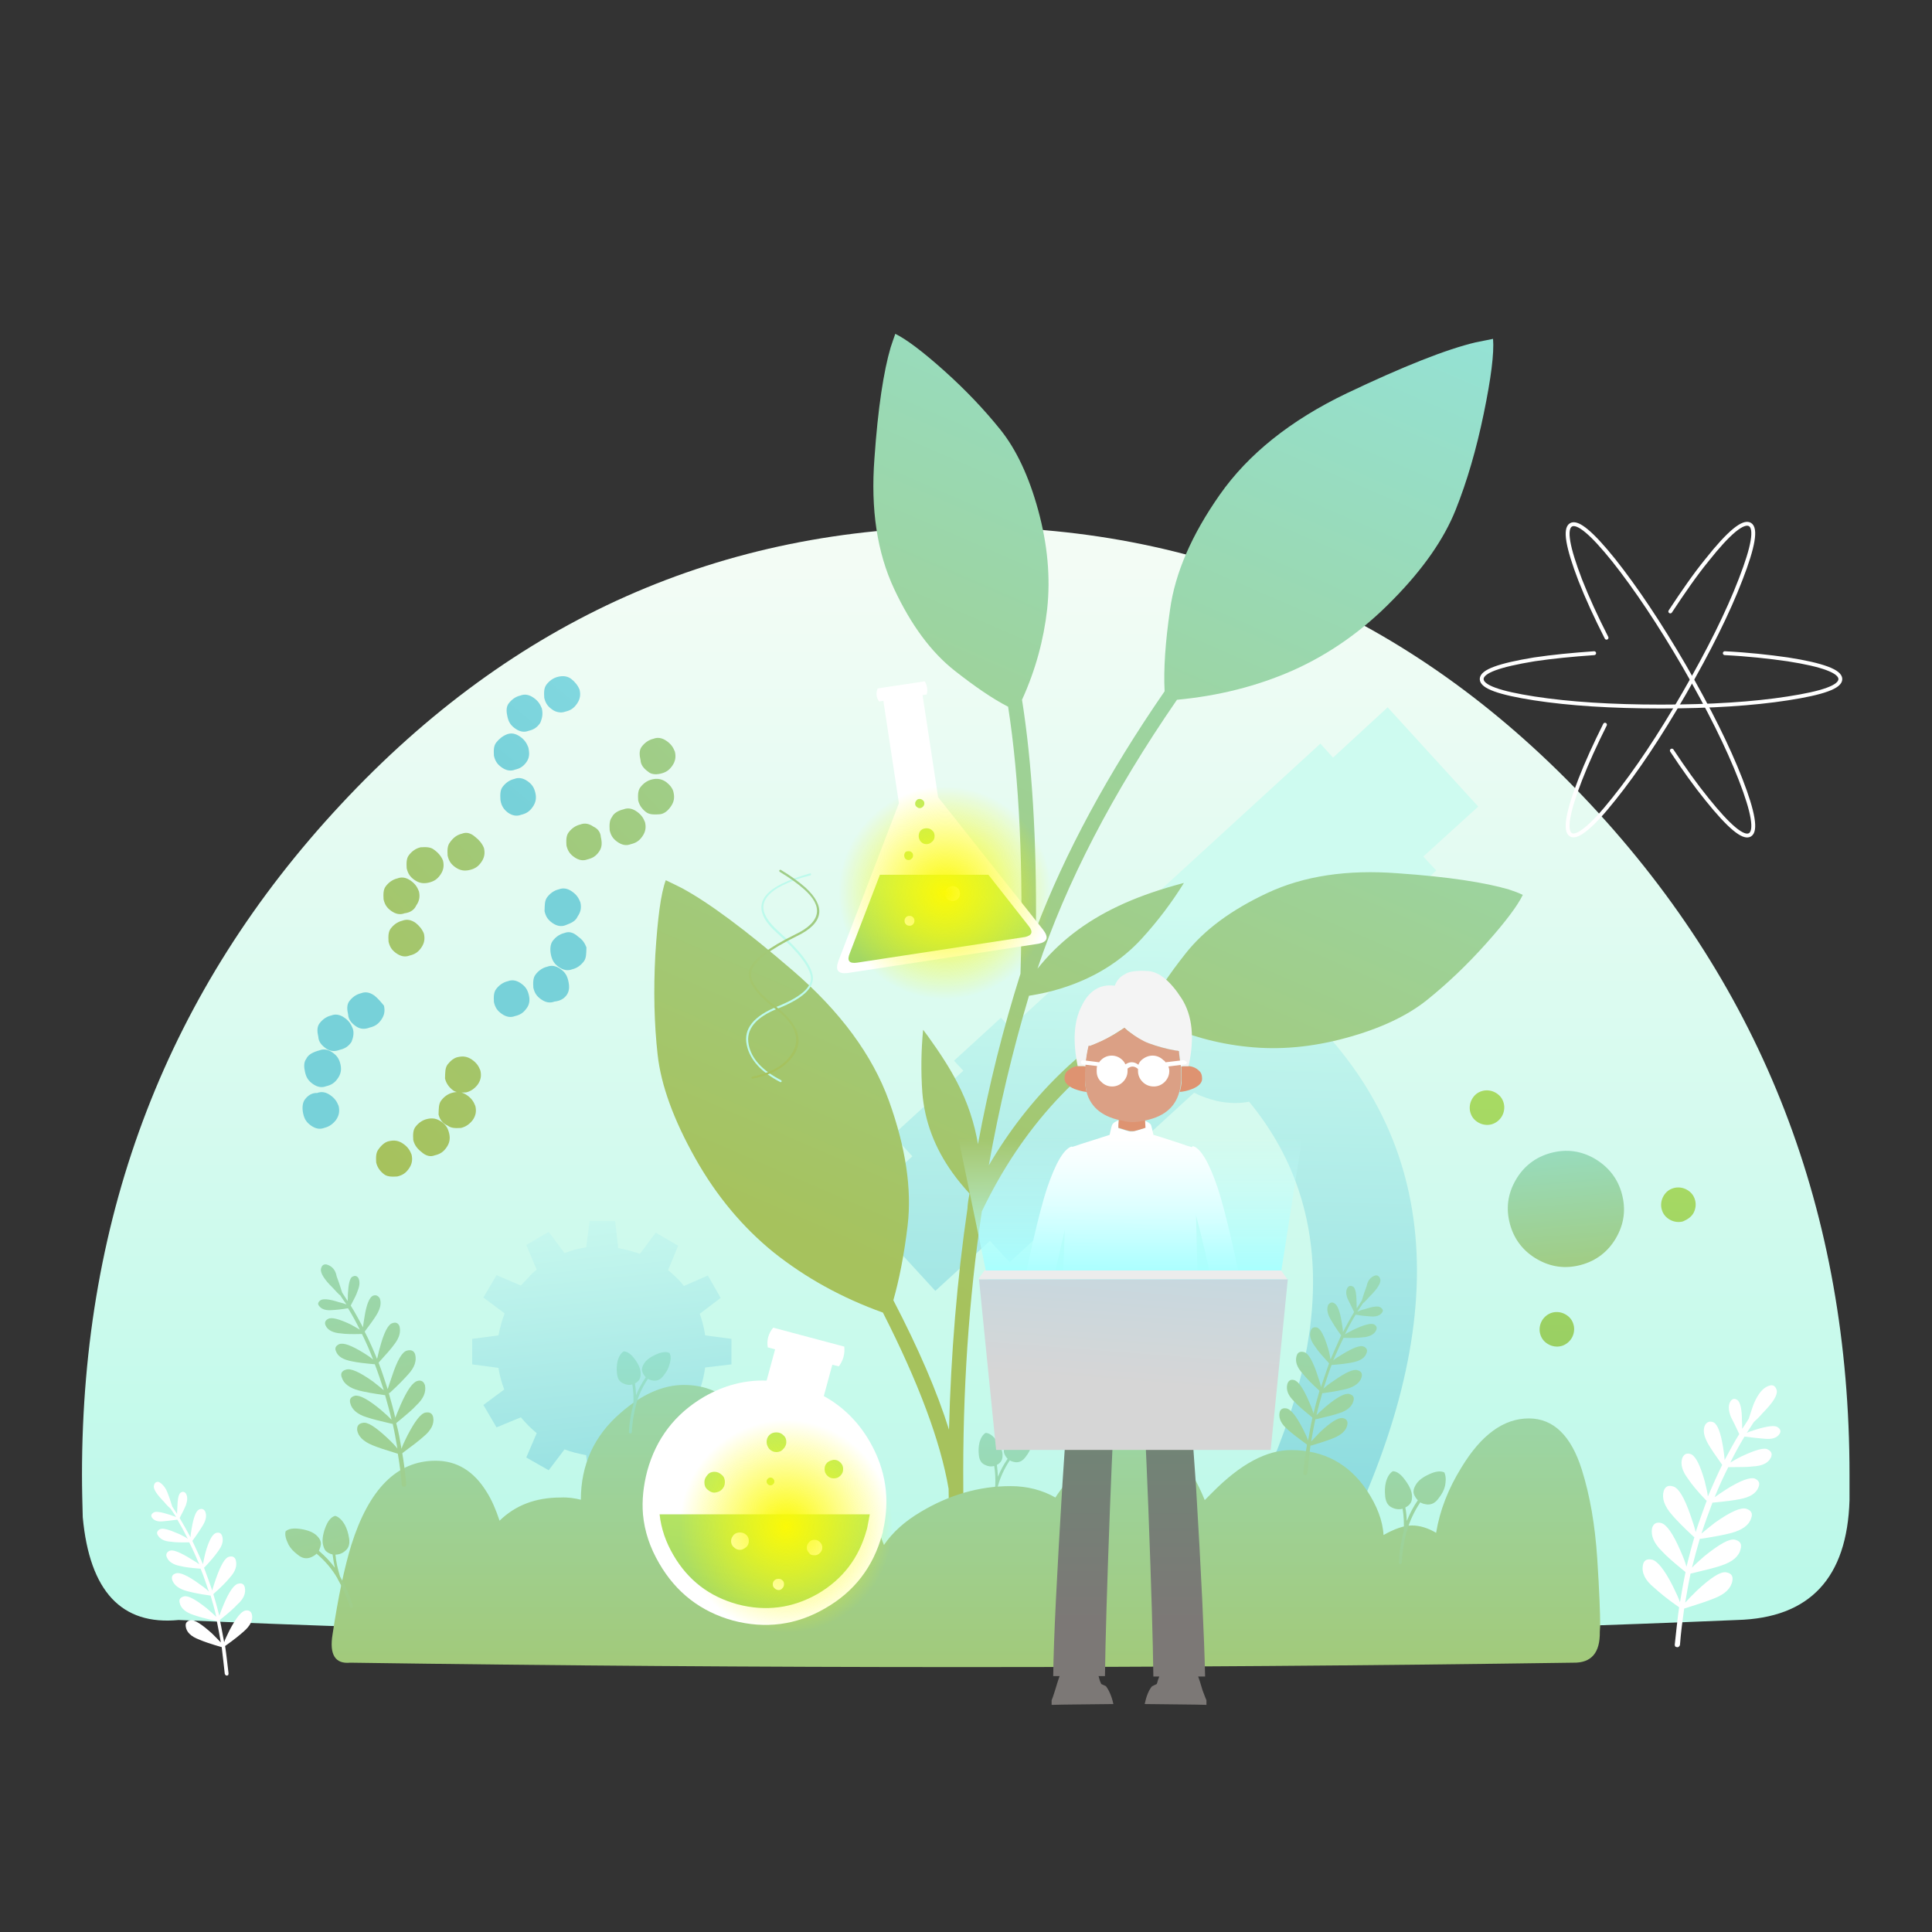
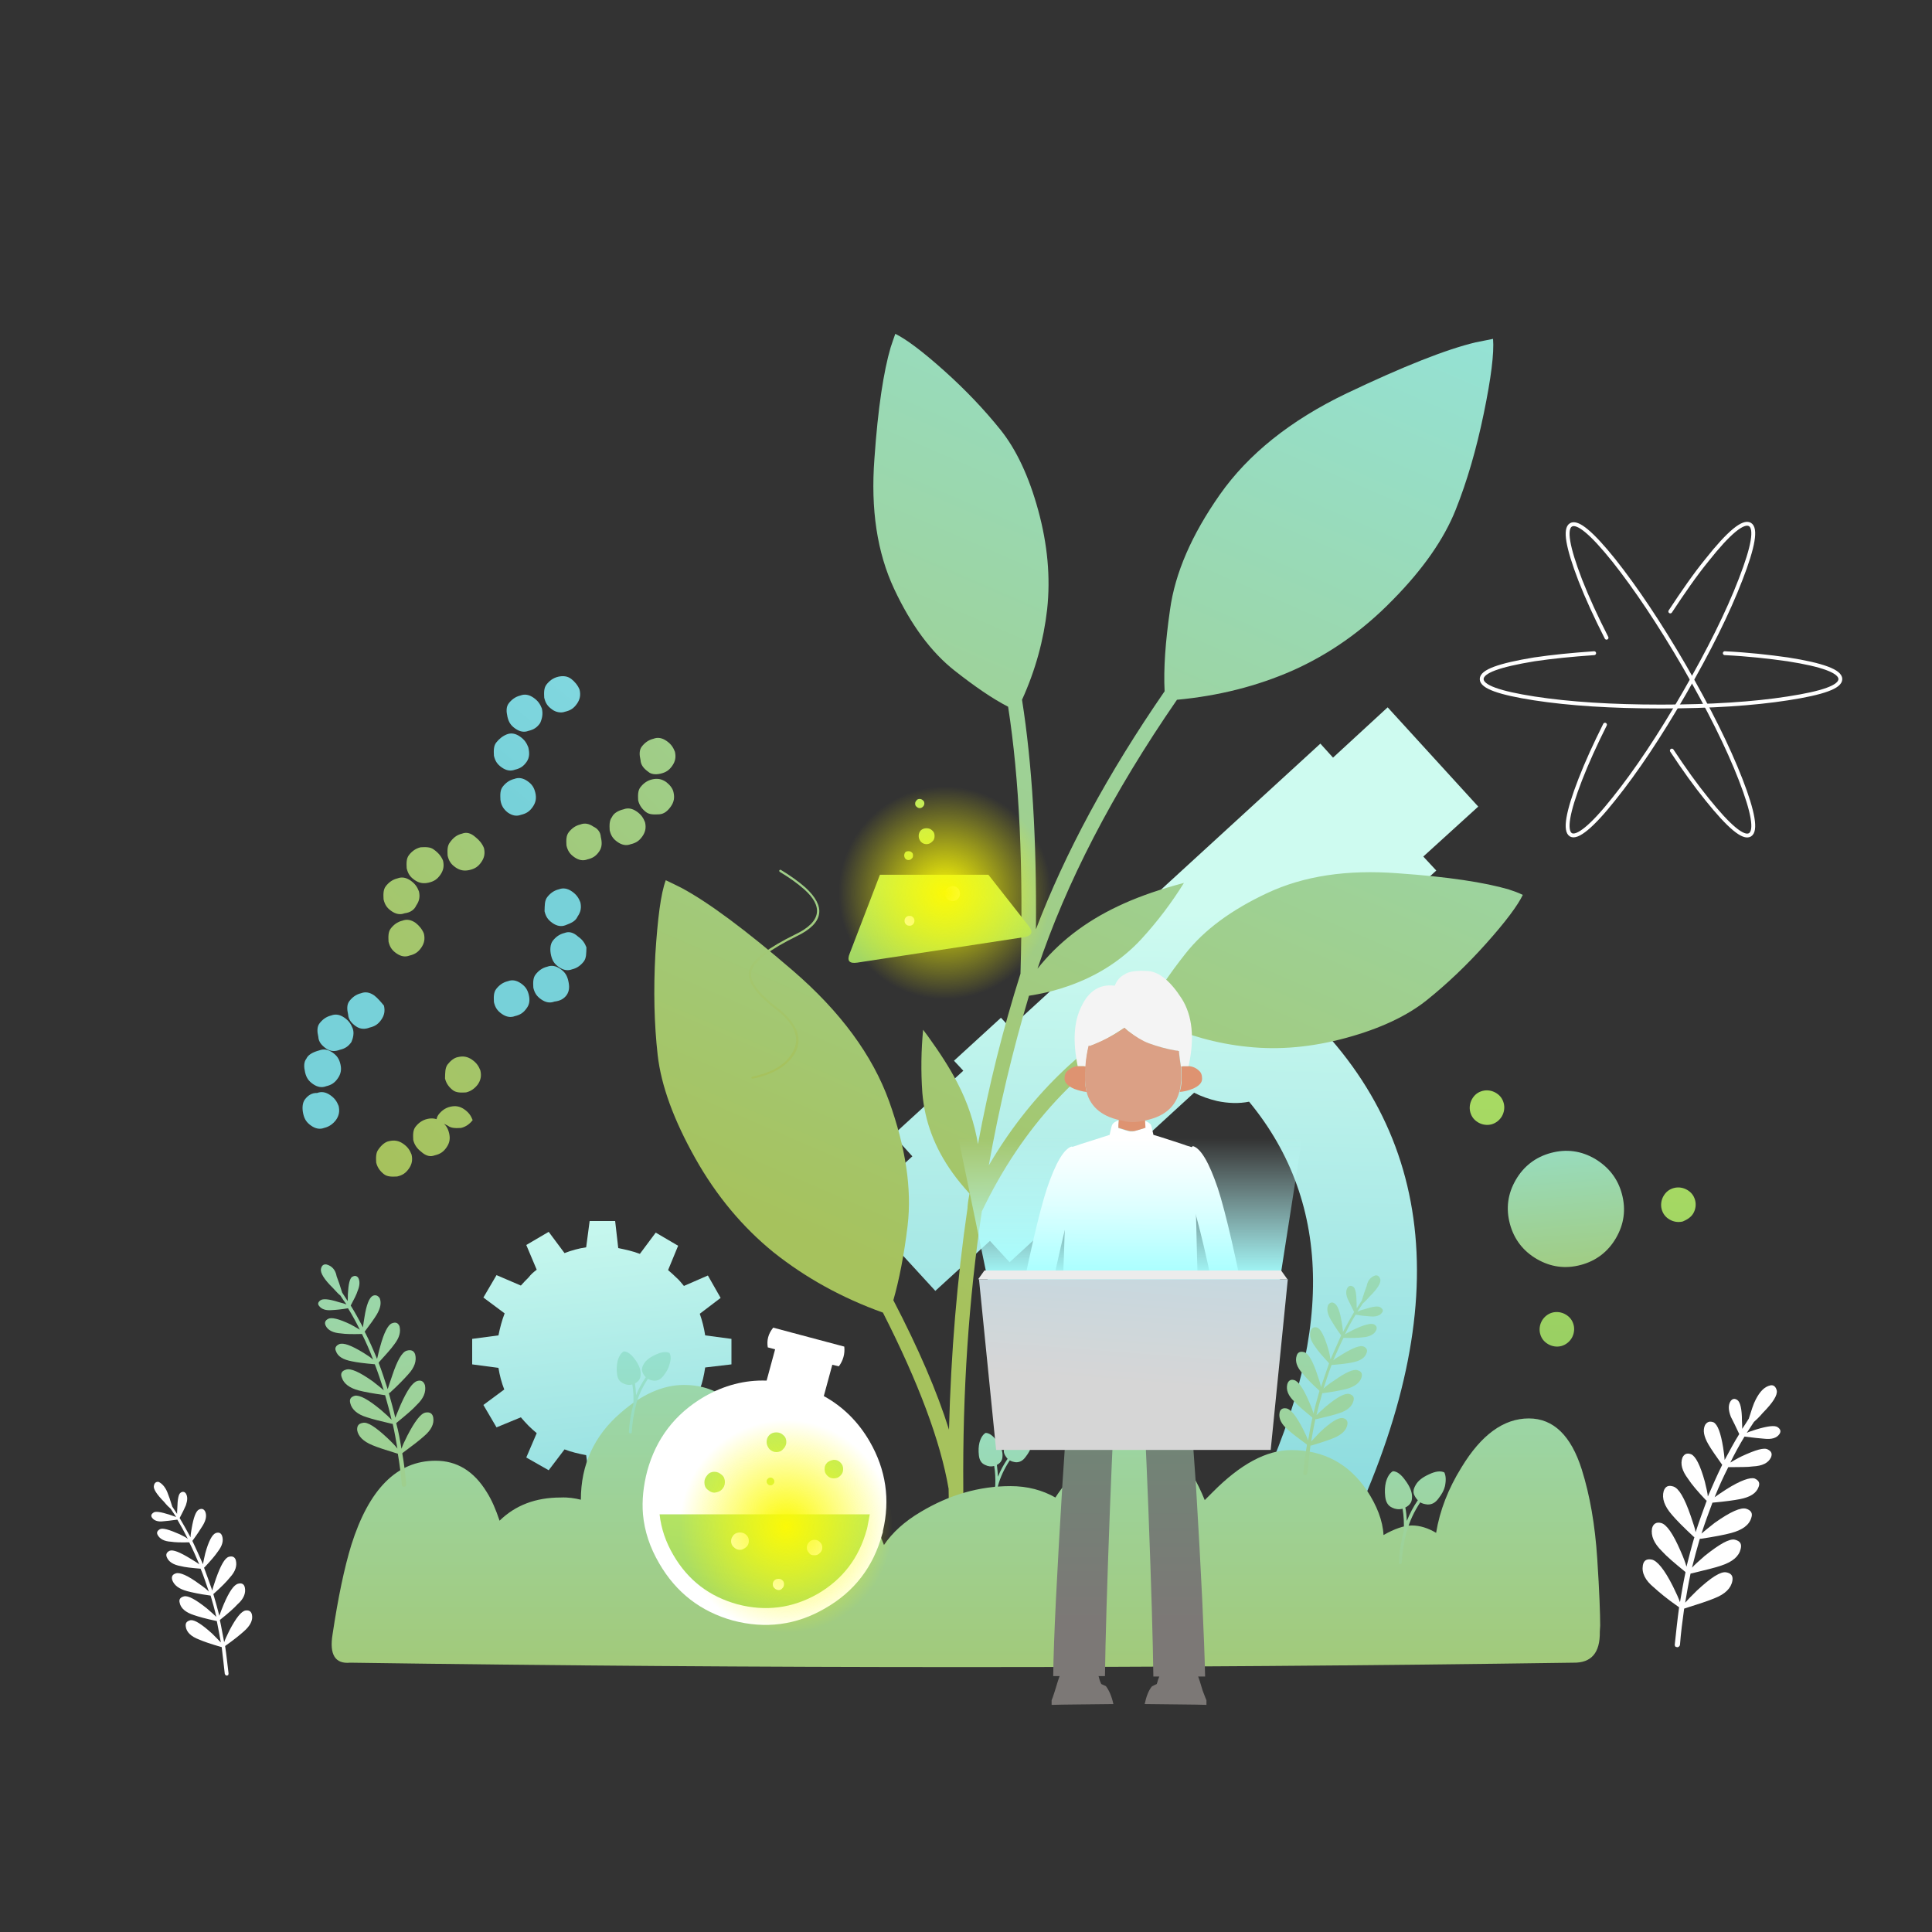
<svg xmlns="http://www.w3.org/2000/svg" version="1.1" id="OBJECTS" x="0px" y="0px" viewBox="0 0 500 500" style="enable-background:new 0 0 500 500;" xml:space="preserve">
  <rect x="0" y="0" width="500" height="500" fill="#333333" stroke="none" />
  <style type="text/css">
	.st0{fill:url(#SVGID_1_);}
	.st1{fill:url(#SVGID_00000110458006981118631050000005685764600561798559_);}
	.st2{fill:url(#SVGID_00000006673779691808599980000007057761937564468873_);}
	.st3{fill:url(#SVGID_00000133502935474972422350000010103950202705669542_);}
	.st4{fill:url(#SVGID_00000099639247967926503910000012335440725183351229_);}
	.st5{fill:url(#SVGID_00000033330261330168751180000009559689764169442461_);}
	.st6{fill:url(#SVGID_00000121243470478572632060000012227395534256009095_);}
	.st7{fill:url(#SVGID_00000065797035509362160270000006639939413908487096_);}
	.st8{fill:url(#SVGID_00000011712172742365319890000013114068983604230790_);}
	.st9{fill:url(#SVGID_00000062173088307799985540000004337402182078483363_);}
	.st10{fill:url(#SVGID_00000167384647176855618040000004236378605838494874_);}
	.st11{fill:#FFFFFF;}
	.st12{fill:url(#SVGID_00000143576140245316649810000007014459880665583770_);}
	.st13{fill:#BCEA63;}
	.st14{fill:url(#SVGID_00000155140032333209062030000014432715428427867574_);}
	.st15{fill:#BDFAEC;}
	.st16{fill:url(#SVGID_00000140737452825357456100000003156289234811977605_);}
	.st17{fill:none;stroke:#FFFFFF;stroke-width:1;stroke-linecap:round;stroke-linejoin:round;stroke-miterlimit:4;}
	.st18{fill:url(#SVGID_00000084516468895150308810000005525219513518316173_);}
	.st19{fill:url(#SVGID_00000144296987988473714390000000455206486517775244_);}
	.st20{fill:url(#SVGID_00000110440944817525130550000012547205593529590421_);}
	.st21{fill:#7C7876;}
	.st22{fill:url(#SVGID_00000046338247948181891550000015149989192864151221_);}
	.st23{fill:#DE9371;}
	.st24{fill:#F4F4F4;}
	.st25{fill:#DBA085;}
	.st26{fill:url(#SVGID_00000021800759361232889610000015192588144594937505_);}
	.st27{fill:url(#SVGID_00000060027511611370570450000000971000060190185350_);}
	.st28{fill:url(#SVGID_00000021805871066247154600000011031280365746431410_);}
	.st29{fill:url(#SVGID_00000081633225159347676430000018260379784538047923_);}
	.st30{fill:#ECECEC;}
	.st31{fill:url(#SVGID_00000028292336237363930180000011598496363383197094_);}
	.st32{fill:url(#SVGID_00000072986324903989490310000018177276271765382558_);}
	.st33{fill:url(#SVGID_00000036934649027484397650000006166948463903509693_);}
	.st34{fill:url(#SVGID_00000145773528274530246820000005027509041026345894_);}
	.st35{fill:url(#SVGID_00000106108068630937077090000007927617299001845649_);}
	.st36{fill:url(#SVGID_00000112607665040966012090000011769646173718663856_);}
</style>
  <g transform="matrix( 0.985, 0, 0, 1.031, -0.55,-21.5) ">
    <g>
      <g id="Layer0_0_FILL">
        <linearGradient id="SVGID_1_" gradientUnits="userSpaceOnUse" x1="254.35" y1="421.131" x2="254.35" y2="163.858">
          <stop offset="0" style="stop-color:#BBF9E9" />
          <stop offset="1" style="stop-color:#F3FCF5" />
        </linearGradient>
-         <path class="st0" d="M486.5,391c0-65.7-22.7-121.8-68-168.2c-45.3-46.4-100.1-69.7-164.2-69.7c-64.1,0-118.9,23.2-164.2,69.7     c-45.3,46.4-68,102.5-68,168.2c0,3.6,0.1,7.2,0.2,10.7c1.8,18.6,10.2,27.2,25.2,25.8c134.3,5.6,270.8,5.6,409.5,0     c19.1-0.5,28.9-10.6,29.5-30.1C486.5,395.3,486.5,393.1,486.5,391z" />
      </g>
    </g>
  </g>
  <g transform="matrix( 1, 0, 0, 1, 0,0) ">
    <g>
      <g id="Layer0_3_FILL">
        <linearGradient id="SVGID_00000085238595545634394720000001610531566039176858_" gradientUnits="userSpaceOnUse" x1="164.218" y1="427.606" x2="151.334" y2="306.746">
          <stop offset="0" style="stop-color:#77D1D9" />
          <stop offset="1" style="stop-color:#CEFBF0" />
        </linearGradient>
        <path style="fill:url(#SVGID_00000085238595545634394720000001610531566039176858_);" d="M159.2,316h-6.6l-0.9,6.8     c-2,0.3-3.8,0.8-5.6,1.5l-4.1-5.5l-5.8,3.4l2.7,6.4c-0.8,0.6-1.5,1.2-2.1,2c-0.7,0.7-1.4,1.4-2,2.1l-6.3-2.7l-3.4,5.8l5.5,4.1     c-0.7,1.8-1.2,3.7-1.6,5.7l-6.8,0.9v6.6l6.8,0.9c0.3,1.9,0.8,3.8,1.5,5.6l-5.4,4l3.4,5.8l6.3-2.6c0.6,0.7,1.3,1.5,2,2.2     c0.7,0.7,1.4,1.3,2.1,1.9l-2.7,6.3l5.8,3.3l4.1-5.4c1.8,0.7,3.6,1.1,5.6,1.5l0.9,6.8h6.6l0.8-6.8c2-0.3,3.8-0.8,5.6-1.5l4.1,5.4     l5.8-3.4l-2.6-6.1c0.8-0.6,1.5-1.3,2.2-2c0.7-0.7,1.3-1.4,1.9-2.2l6.2,2.7l3.3-5.8l-5.4-4.1c0.7-1.8,1.1-3.7,1.4-5.7l6.8-0.8     v-6.6l-6.8-0.9c-0.3-2-0.8-3.9-1.4-5.6l5.4-4.1l-3.3-5.8l-6.2,2.7c-0.6-0.7-1.2-1.5-1.9-2.1c-0.7-0.7-1.5-1.4-2.2-2l2.6-6.3     l-5.8-3.4l-4.1,5.5c-1.8-0.7-3.7-1.1-5.6-1.5L159.2,316z" />
      </g>
    </g>
  </g>
  <g transform="matrix( 0.862, 0, 0, 0.862, 81.3,99.7) ">
    <g>
      <g id="Layer0_2_FILL">
        <linearGradient id="SVGID_00000023246599935902004300000013356505834806840979_" gradientUnits="userSpaceOnUse" x1="251.939" y1="391.781" x2="256.847" y2="158.037">
          <stop offset="0" style="stop-color:#77D1D9" />
          <stop offset="1" style="stop-color:#CEFBF0" />
        </linearGradient>
        <path style="fill:url(#SVGID_00000023246599935902004300000013356505834806840979_);" d="M336.9,145.7l-3.9-4.2l16.5-15     l-27.2-29.8l-16.4,15.1l-3.8-4.2l-93.1,85.3l-2.8-3l-14.1,12.9l2.8,3l-21.1,19.3l5.8,6.4l-16.4,15l23.3,25.4l16.4-15l5.9,6.4     l21.1-19.4l2.8,3l14-12.9l-2.8-3l20.3-18.6c2.1,1.1,4.4,1.9,6.9,2.5c3.3,0.7,6.6,0.8,9.6,0.2c25.4,30.8,25.6,71.5,0.6,122.1     l4.9,31.2c3.2,0.7,6.3,0.3,9.2-1.1c2.9-1.4,5.2-3.5,6.8-6.3c38.7-71.1,38.5-127.3-0.4-168.5c0.6-4.5-0.1-8.8-1.9-12.9     L336.9,145.7z" />
      </g>
    </g>
  </g>
  <linearGradient id="SVGID_00000017503663844066230470000003955607295013472177_" gradientUnits="userSpaceOnUse" x1="237.325" y1="332.923" x2="368.325" y2="30.922">
    <stop offset="0" style="stop-color:#A6C25D" />
    <stop offset="1" style="stop-color:#92E7E8" />
  </linearGradient>
  <path style="fill:url(#SVGID_00000017503663844066230470000003955607295013472177_);" d="M390.5,230.2c-6.1-1.8-15.7-3.3-28.8-4.2  c-13.1-1-24.3,0.7-33.7,5.1s-16.4,9.6-21.2,15.7c-4.2,5.3-7.4,10.1-9.6,14.3c-17.2,9.4-31,22.9-41.3,40.5  c2.7-15.2,6.2-29.8,10.4-43.9c3.1-0.5,5.8-1.1,8.3-1.9c8.4-2.6,15.4-6.9,20.9-12.9c4.2-4.6,7.8-9.4,10.9-14.4  c-0.8,0.2-1.5,0.4-2.2,0.6c-5.7,1.6-10.6,3.4-14.8,5.4c-8.7,4.1-15.6,9.5-20.9,16.2c7.4-22.2,19.4-45.4,36.1-69.6  c10.7-1,20.7-3.5,30-7.6c9.4-4.2,18-10.2,25.8-18.2c7.9-8,13.3-15.8,16.3-23.3c3-7.5,5.4-15.8,7.3-25c1.9-9.2,2.7-15.6,2.4-19.3  c-1.4,0.3-2.9,0.6-4.5,0.9c-7.6,1.8-18.7,6.2-33.4,13.2c-14.6,7-25.5,15.8-32.8,26.2s-11.6,20.3-12.9,29.8  c-1.2,8.3-1.7,15.3-1.4,21.1c-14.7,21.3-25.8,41.9-33.3,61.6c0.2-23.2-1-42.9-3.6-59.4c3.5-7.7,5.6-15.5,6.5-23.4  c0.9-8.3,0.1-16.8-2.3-25.6c-2.4-8.8-5.7-15.8-9.8-20.9c-4.1-5.1-8.9-10.2-14.6-15.3c-5.7-5.1-9.9-8.2-12.6-9.5  c-0.4,1.1-0.8,2.3-1.2,3.5c-1.8,6.1-3.3,15.7-4.2,28.8c-1,13.1,0.7,24.3,5.1,33.7s9.6,16.4,15.7,21.2c5.1,4,9.7,7.2,13.8,9.3  c2.9,18.7,4,41.7,3.2,69.1c-4.5,14.2-8.2,28.9-11,44.1c-0.9-5.3-2.6-10.7-5.4-16c-1.9-3.7-4.5-7.7-7.6-12c-0.4-0.5-0.8-1.1-1.2-1.6  c-0.5,5.3-0.6,10.7-0.2,16.3c0.6,7.4,3.2,14.3,7.8,20.7c1.2,1.7,2.7,3.5,4.4,5.4c-0.2,1.1-0.4,2.2-0.5,3.4c0,0,0,0.1,0,0.1  c0,0.1,0,0.1,0,0.2c-2.7,18.4-4.3,37.6-4.8,57.4c-3.1-9.9-7.9-21-14.4-33.5c1.5-5.3,2.8-11.8,3.7-19.4c1.1-9.4-0.5-20.1-4.8-32.1  c-4.3-11.9-12.6-23.2-24.9-33.8c-12.3-10.6-21.9-17.7-28.8-21.4c-1.4-0.7-2.8-1.4-4.1-2c-1.3,3.5-2.1,9.9-2.7,19.2  c-0.5,9.3-0.3,18,0.6,26c0.9,8,4.2,16.9,9.7,26.7c5.5,9.8,12.3,17.9,20.3,24.4c8.3,6.6,17.7,11.8,28.3,15.6  c9.2,18.1,14.9,33.3,17,45.6c0,0,0,0.1,0,0.1c0.1,10,0.4,20.1,1,30.4c0,0.5,0.2,1,0.6,1.3c0.4,0.3,0.9,0.5,1.4,0.5  c0.5,0,1-0.3,1.3-0.7c0.3-0.4,0.5-0.8,0.5-1.4c-0.6-10.2-1-20.2-1-30.1v0c0,0,0,0,0,0c0,0,0-0.1,0-0.1c0,0,0-0.1,0-0.1  c-0.2-25,1.4-48.9,4.8-71.7c10.5-21.9,25.6-38.2,45.4-49c7.7,3.4,15.4,5.6,23.3,6.4c8.3,0.9,16.8,0.1,25.6-2.3  c8.8-2.4,15.8-5.7,20.9-9.8c5.1-4.1,10.2-8.9,15.3-14.6c5.1-5.7,8.2-9.9,9.5-12.6C392.9,231,391.7,230.6,390.5,230.2z" />
  <g>
    <g transform="matrix( 0.696, 0, 0, 0.696, -33.7,117.7) ">
      <g>
        <g id="Layer0_1_FILL">
          <linearGradient id="SVGID_00000036945647760820260030000018089074308072863113_" gradientUnits="userSpaceOnUse" x1="422.394" y1="512.346" x2="422.394" y2="295.781">
            <stop offset="0" style="stop-color:#A6C25D" />
            <stop offset="1" style="stop-color:#92E7E8" />
          </linearGradient>
          <path style="fill:url(#SVGID_00000036945647760820260030000018089074308072863113_);" d="M431.9,364.3c-1.2-0.6-2.9-0.4-5.1,0.6      c-2.2,1-3.6,2.1-4.4,3.4c-0.4,0.7-0.7,1.4-0.7,2c-0.1,0.8,0.3,1.7,1.1,2.7c0.1,0.1,0.1,0.2,0.3,0.3c-1.5,2.2-2.7,4.4-3.6,6.7      c-0.1-1.5-0.2-2.9-0.4-4.4c0.8-0.4,1.4-1,1.7-1.6c0.3-0.5,0.4-1.2,0.4-2.1c0-1.5-0.7-3.3-2.1-5.2s-2.8-3-4.2-3      c-1,0.6-1.8,1.8-2.3,3.7c-0.3,1.3-0.4,2.8-0.2,4.6c0.2,1.8,0.9,3,2.3,3.6c1.2,0.6,2.3,0.7,3.4,0.4c0.4,2.3,0.5,4.7,0.4,7.3      c-0.9,3.4-1.5,6.9-1.7,10.4c0,0.1,0,0.3,0.2,0.4c0.1,0.1,0.2,0.1,0.4,0.1c0.1,0,0.2,0,0.4-0.1c0.1-0.1,0.1-0.2,0.1-0.4      c0.2-3.4,0.7-6.8,1.6-10.2c0,0,0,0,0,0c0,0,0-0.1,0-0.1c0.9-3.3,2.4-6.5,4.4-9.5c0.6,0.4,1.4,0.6,2.2,0.7c1.5,0.1,2.7-0.6,3.7-2      c1.1-1.4,1.8-2.7,2.1-4C432.5,366.8,432.5,365.3,431.9,364.3z" />
        </g>
      </g>
    </g>
    <g transform="matrix( 0.952, 0, 0, 0.952, 12,12.85) ">
      <g>
        <g id="Layer0_4_FILL">
          <linearGradient id="SVGID_00000172424464695982046160000009719660411434861496_" gradientUnits="userSpaceOnUse" x1="250.106" y1="484.991" x2="250.106" y2="268.426">
            <stop offset="0" style="stop-color:#A6C25D" />
            <stop offset="1" style="stop-color:#92E7E8" />
          </linearGradient>
          <path style="fill:url(#SVGID_00000172424464695982046160000009719660411434861496_);" d="M359,391.7c-4.9-7.3-11.8-11-20.6-11      c-6.7,0-13.8,3.8-21.4,11.5c-0.7,0.7-1.4,1.4-2.1,2.1c-0.5-1.2-1-2.4-1.6-3.6c-4.2-8.6-9.6-13-16.2-13c-2.9,0-6.2,1.1-10,3.4      c-3.5,2.1-6.6,4.9-9.6,8.2c-1.2,1.4-2.3,2.9-3.2,4.3c-3.5-2-7.6-3.1-12.2-3.1c-8.6,0-16.7,2.4-24.4,7c-4.4,2.6-7.7,5.6-10,9      c-0.1-0.3-0.3-0.7-0.4-1c-3.1-9-9.1-13.5-18-13.4c-4.3,0-8.7,1.1-13.2,3.3c-0.2-4.7-1-9.5-2.5-14.3      c-3.6-12.1-10.3-18.1-20.3-18.1c-5.6,0-11.4,2.5-17.2,7.6c-7.2,6.2-10.8,14.1-10.8,23.6c-1.6-0.4-3.5-0.7-5.5-0.6      c-6.8,0-12.3,2.1-16.6,6.3c-1-3-2.1-5.6-3.5-7.8c-3.5-5.7-8.1-8.5-13.9-8.5c-10.5,0-18.1,7.7-22.9,22.9      c-1.9,6.2-3.6,14.3-5.1,24.3c-0.9,5.5,0.7,8.1,4.8,7.7c110.8,1.6,221.7,1.6,332.5,0c4.9,0.1,7.3-2.7,7.2-8.4      c0-0.6,0.1-1.2,0.1-1.7c0-3-0.2-9.1-0.8-18.2c-0.6-9.2-2-17.2-4.2-24.2c-2.9-9.2-7.7-13.9-14.4-13.9c-6.8,0-12.9,4.4-18.3,13.3      c-3.6,5.8-5.9,11.7-6.9,17.8c-2.2-1.3-4.4-2-6.6-2c-2.1,0-4.7,0.9-7.7,2.6C363.3,399.9,361.7,395.8,359,391.7z" />
        </g>
      </g>
    </g>
    <g transform="matrix( 1.137, -0.195, 0.195, 1.137, -86.75,-29.05) ">
      <g>
        <g id="Layer0_10_FILL">
          <linearGradient id="SVGID_00000042735827918410044170000006306899758073281468_" gradientUnits="userSpaceOnUse" x1="83.612" y1="457.19" x2="83.612" y2="240.625">
            <stop offset="0" style="stop-color:#A6C25D" />
            <stop offset="1" style="stop-color:#92E7E8" />
          </linearGradient>
          <path style="fill:url(#SVGID_00000042735827918410044170000006306899758073281468_);" d="M94.1,329.5c-0.6-0.2-1.1,0-1.4,0.8      c-0.3,0.8,0.3,2.4,1.9,4.6c0.6,0.9,1,1.6,1.4,2c0.3,0.8,0.7,1.5,1,2.2c-0.3-0.2-0.9-0.5-1.6-0.8c-2.1-1.1-3.4-1.4-4-1.1      c-0.6,0.3-0.8,0.7-0.5,1.2c0.4,0.8,1.3,1.3,2.7,1.4c0.8,0.1,2,0.2,3.6,0.2l0,0c0.7,1.7,1.3,3.5,1.8,5.2c-0.4-0.4-1-0.8-1.8-1.5      c-2.4-1.7-4-2.4-4.8-2.1c-0.7,0.2-1,0.7-0.8,1.4c0.3,1.1,1.4,1.9,3.1,2.3c0.9,0.3,2.4,0.6,4.5,0.9c0,0,0.1,0,0.1,0      c0.6,2,1.1,4,1.5,6.1c-0.4-0.5-1-1.1-1.8-1.8c-2.5-2.2-4.1-3.1-5.1-2.9c-0.8,0.2-1.2,0.7-1,1.4c0.2,1.3,1.3,2.2,3.2,2.9      c1,0.4,2.6,0.9,4.9,1.5l0,0c0.4,2,0.7,4,1,6.1c-0.4-0.5-1.1-1.3-2.1-2.4c-2.6-2.6-4.4-3.8-5.5-3.6c-1,0.1-1.4,0.7-1.2,1.6      c0.2,1.4,1.3,2.6,3.3,3.5c1.1,0.5,3,1.2,5.5,2c0.1,0,0.1,0,0.1,0c0.2,1.9,0.4,3.8,0.5,5.7c-0.4-0.6-1-1.4-2-2.6      c-2.4-2.8-4.1-4.1-5.2-4.1c-1,0.1-1.4,0.6-1.3,1.5c0.1,1.4,1.1,2.7,3.1,3.7c1.1,0.6,2.9,1.4,5.3,2.4c0.1,0,0.1,0,0.2,0.1      c0.1,1.9,0.1,3.7,0.1,5.6c-0.3-0.6-0.9-1.5-1.8-2.7c-2.2-2.9-3.8-4.4-4.9-4.3c-1,0-1.4,0.5-1.5,1.4c0,1.4,0.9,2.7,2.8,3.9      c1.1,0.7,2.8,1.6,5.2,2.8c0,0,0.1,0,0.1,0.1c0,2.3-0.1,4.6-0.3,7c0,0.1,0,0.3,0.1,0.3c0.1,0.1,0.2,0.2,0.3,0.2      c0.1,0,0.3,0,0.4-0.1c0.1-0.1,0.2-0.2,0.2-0.3c0.2-2.4,0.3-4.8,0.3-7.1c0.1,0,0.1,0,0.2-0.1c2.4-1.2,4.1-2.1,5.2-2.8      c1.9-1.1,2.8-2.4,2.8-3.8c0-0.9-0.5-1.4-1.5-1.4c-1.1,0-2.7,1.5-4.9,4.4c-0.9,1.2-1.5,2.1-1.8,2.7c0-2,0-3.9-0.2-5.9      c0.1,0,0.1,0,0.2-0.1c2.3-1.3,4-2.3,5-3.1c1.8-1.2,2.6-2.5,2.6-4c-0.1-0.9-0.6-1.4-1.5-1.3c-1.1,0.1-2.6,1.6-4.6,4.6      c-0.8,1.2-1.3,2.1-1.7,2.7c-0.1-1.9-0.3-3.8-0.5-5.7c0,0,0.1,0,0.2,0c2.2-1.4,3.8-2.6,4.8-3.4c1.7-1.3,2.4-2.7,2.3-4.1      c-0.1-0.9-0.7-1.3-1.7-1.2c-1.1,0.1-2.5,1.8-4.2,5c-0.7,1.3-1.2,2.2-1.5,2.8c-0.3-2.1-0.6-4.2-1-6.2c0,0,0.1,0,0.1-0.1      c1.8-1.4,3.2-2.5,4.1-3.4c1.4-1.3,1.9-2.5,1.8-3.8c-0.2-0.8-0.7-1.1-1.6-0.9c-0.9,0.2-2.1,1.8-3.4,4.6c-0.6,1.2-0.9,2.1-1.2,2.7      c-0.5-2.2-1-4.3-1.7-6.5c1.5-1.4,2.6-2.5,3.3-3.3c1.1-1.3,1.5-2.4,1.3-3.5c-0.3-0.7-0.8-1-1.5-0.8c-0.8,0.3-1.7,1.7-2.6,4.4      c-0.3,0.9-0.6,1.7-0.7,2.2c-0.6-1.8-1.2-3.6-1.9-5.3c1-1.3,1.7-2.2,2.1-3c0.7-1.1,0.9-2.1,0.6-2.9c-0.3-0.5-0.7-0.6-1.3-0.4      c-0.6,0.3-1.1,1.5-1.6,3.7c-0.1,0.6-0.2,1.1-0.3,1.5c-0.3-0.7-0.6-1.4-0.9-2.1c-0.2-1.6-0.4-2.8-0.6-3.8      C95.9,331,95.2,330,94.1,329.5z" />
        </g>
      </g>
    </g>
    <g transform="matrix( -1.021, -0.175, -0.175, 1.021, 509.75,10.35) ">
      <g>
        <g id="Layer0_11_FILL">
          <linearGradient id="SVGID_00000182501297520394798190000002930899971951916462_" gradientUnits="userSpaceOnUse" x1="81.668" y1="468.531" x2="81.668" y2="251.965">
            <stop offset="0" style="stop-color:#A6C25D" />
            <stop offset="1" style="stop-color:#92E7E8" />
          </linearGradient>
          <path style="fill:url(#SVGID_00000182501297520394798190000002930899971951916462_);" d="M94.2,329.3c-0.6-0.2-1.1,0.1-1.4,0.8      c-0.3,0.8,0.3,2.4,1.9,4.6c0.6,0.9,1,1.6,1.4,2c0.3,0.8,0.7,1.5,1,2.3c-0.4-0.3-0.9-0.6-1.6-0.9c-2.1-1.1-3.4-1.5-4-1.1      c-0.6,0.3-0.8,0.7-0.5,1.2c0.4,0.8,1.3,1.3,2.7,1.4c0.8,0.1,2,0.2,3.7,0.2l0,0c0.7,1.7,1.3,3.5,1.8,5.3      c-0.4-0.4-1.1-0.9-1.9-1.5c-2.4-1.7-4-2.4-4.8-2.2c-0.7,0.2-1,0.7-0.8,1.4c0.3,1.1,1.4,1.9,3.1,2.3c0.9,0.3,2.4,0.6,4.5,0.9      c0,0,0.1,0,0.1,0c0.6,2,1.1,4,1.6,6c-0.4-0.5-1.1-1.1-1.9-1.8c-2.5-2.2-4.1-3.1-5-2.9c-0.8,0.2-1.2,0.7-1,1.5      c0.2,1.3,1.3,2.2,3.1,2.9c1,0.4,2.6,0.9,5,1.5l0,0c0.4,2,0.7,4.1,1,6.2c-0.4-0.6-1.1-1.4-2.2-2.4c-2.6-2.6-4.4-3.8-5.4-3.6      c-1,0.1-1.4,0.6-1.3,1.6c0.2,1.4,1.3,2.6,3.3,3.5c1.1,0.5,3,1.2,5.5,2c0.1,0,0.1,0,0.2,0c0.2,1.9,0.4,3.8,0.5,5.7      c-0.4-0.6-1.1-1.5-2-2.6c-2.4-2.8-4.1-4.1-5.2-4c-1,0.1-1.4,0.6-1.3,1.5c0.1,1.4,1.1,2.7,3.1,3.7c1.1,0.6,2.9,1.4,5.3,2.4      c0.1,0,0.1,0,0.2,0c0.1,1.9,0.1,3.8,0.1,5.7c-0.4-0.6-1-1.5-1.8-2.7c-2.2-2.9-3.8-4.3-4.9-4.4c-1,0-1.5,0.5-1.5,1.4      c0,1.4,0.9,2.7,2.8,3.9c1.1,0.7,2.8,1.6,5.2,2.8c0,0,0.1,0,0.2,0c-0.1,2.3-0.2,4.6-0.4,7c0,0.1,0.1,0.3,0.2,0.4      c0.1,0.1,0.2,0.2,0.3,0.1c0.1,0,0.3,0,0.4-0.1c0.1-0.1,0.1-0.2,0.1-0.3c0.2-2.4,0.3-4.8,0.3-7.1c0,0,0.1-0.1,0.1-0.1      c2.4-1.2,4.1-2.1,5.2-2.8c1.9-1.1,2.8-2.4,2.8-3.8c0-0.9-0.5-1.4-1.5-1.4c-1.1,0-2.7,1.4-4.9,4.3c-0.9,1.2-1.5,2.1-1.8,2.7      c0-2,0-3.9-0.1-5.8c0,0,0.1-0.1,0.1-0.1c2.3-1.3,4-2.3,5-3.1c1.8-1.2,2.6-2.5,2.5-4c-0.1-0.9-0.6-1.4-1.5-1.3      c-1.1,0.1-2.6,1.6-4.6,4.7c-0.8,1.2-1.3,2.1-1.6,2.7c-0.1-2-0.3-3.9-0.5-5.8c0,0,0.1-0.1,0.1-0.1c2.2-1.4,3.8-2.6,4.8-3.5      c1.7-1.3,2.4-2.7,2.2-4.1c-0.1-0.9-0.7-1.3-1.7-1.2c-1.1,0.1-2.5,1.8-4.2,5c-0.7,1.3-1.2,2.2-1.4,2.9c-0.3-2.1-0.7-4.2-1-6.2      c0,0,0.1-0.1,0.1-0.1c1.8-1.4,3.2-2.5,4-3.4c1.4-1.3,2-2.5,1.8-3.8c-0.2-0.8-0.7-1.1-1.5-1c-0.9,0.2-2.1,1.8-3.5,4.6      c-0.6,1.2-0.9,2.1-1.1,2.7c-0.5-2.2-1.1-4.3-1.6-6.4c1.5-1.4,2.5-2.6,3.2-3.4c1.1-1.3,1.5-2.4,1.3-3.5c-0.3-0.7-0.8-1-1.5-0.7      c-0.8,0.3-1.7,1.7-2.6,4.4c-0.3,0.9-0.6,1.7-0.7,2.3c-0.6-1.8-1.2-3.6-1.9-5.4c0.9-1.3,1.6-2.2,2.1-2.9c0.7-1.1,0.9-2.1,0.5-2.9      c-0.3-0.5-0.7-0.6-1.3-0.4c-0.6,0.3-1.1,1.5-1.5,3.7c-0.1,0.6-0.2,1.1-0.3,1.5c-0.3-0.7-0.6-1.4-0.9-2.1      c-0.2-1.6-0.4-2.9-0.6-3.8C95.9,330.8,95.2,329.8,94.2,329.3z" />
        </g>
      </g>
    </g>
    <g transform="matrix( 0.789, 0, 0, 0.789, 32.95,93.4) ">
      <g>
        <g id="Layer0_12_FILL">
          <linearGradient id="SVGID_00000077287035842229994170000013645073909015364007_" gradientUnits="userSpaceOnUse" x1="422.395" y1="482.642" x2="422.395" y2="266.077">
            <stop offset="0" style="stop-color:#A6C25D" />
            <stop offset="1" style="stop-color:#92E7E8" />
          </linearGradient>
          <path style="fill:url(#SVGID_00000077287035842229994170000013645073909015364007_);" d="M432,364.6c-1.2-0.6-2.9-0.4-5,0.6      c-2.2,1-3.6,2.1-4.4,3.5c-0.4,0.7-0.7,1.4-0.7,2c-0.1,0.8,0.3,1.7,1.1,2.7c0.1,0.1,0.2,0.2,0.3,0.3c-1.5,2.2-2.7,4.5-3.6,6.8      c-0.1-1.5-0.2-3-0.5-4.4c0.8-0.4,1.4-0.9,1.8-1.6c0.3-0.5,0.4-1.2,0.4-2c0-1.5-0.7-3.3-2.2-5.3c-1.4-2-2.8-3-4.1-3      c-1,0.6-1.8,1.8-2.3,3.7c-0.3,1.3-0.4,2.8-0.2,4.6c0.2,1.8,0.9,3,2.2,3.6c1.2,0.6,2.4,0.7,3.5,0.4c0.4,2.3,0.5,4.7,0.4,7.3      c-0.9,3.4-1.5,6.9-1.6,10.3c0,0.2,0,0.3,0.1,0.4c0.1,0.1,0.2,0.2,0.3,0.2c0.2,0,0.3,0,0.3-0.1c0.1-0.1,0.2-0.2,0.2-0.3      c0.2-3.4,0.7-6.8,1.6-10.2c0,0,0-0.1,0-0.1c0,0,0,0,0.1-0.1c0.9-3.3,2.4-6.5,4.4-9.5c0.6,0.4,1.4,0.6,2.3,0.7      c1.5,0.1,2.7-0.6,3.7-2c1.1-1.4,1.8-2.7,2.1-4C432.6,367.1,432.5,365.7,432,364.6z" />
        </g>
      </g>
    </g>
    <g transform="matrix( -0.763, 0.204, 0.204, 0.763, 328.6,30.05) ">
      <g>
        <g id="Layer0_13_FILL">
          <linearGradient id="SVGID_00000121262329986718952090000003829126634500429699_" gradientUnits="userSpaceOnUse" x1="446.255" y1="463.178" x2="446.255" y2="246.613">
            <stop offset="0" style="stop-color:#A6C25D" />
            <stop offset="1" style="stop-color:#92E7E8" />
          </linearGradient>
-           <path style="fill:url(#SVGID_00000121262329986718952090000003829126634500429699_);" d="M431.3,364.7c-1.2-0.6-2.8-0.4-5.1,0.6      c-2.2,1-3.6,2.1-4.4,3.4c-0.4,0.7-0.7,1.4-0.7,2c-0.1,0.8,0.3,1.7,1.1,2.7c0.1,0.1,0.1,0.2,0.2,0.3c-1.5,2.2-2.7,4.4-3.6,6.7      c-0.1-1.5-0.2-2.9-0.4-4.4c0.8-0.4,1.4-1,1.8-1.6c0.3-0.5,0.4-1.2,0.4-2.1c0-1.5-0.7-3.3-2.1-5.3c-1.4-2-2.8-3-4.2-3      c-1,0.6-1.8,1.8-2.3,3.7c-0.3,1.3-0.4,2.8-0.2,4.6c0.2,1.8,0.9,3,2.2,3.6c1.2,0.6,2.4,0.7,3.5,0.4c0.4,2.3,0.5,4.7,0.4,7.3      c-0.9,3.4-1.5,6.8-1.6,10.4c0,0.1,0,0.3,0.2,0.4c0.1,0.1,0.2,0.1,0.3,0.2c0.1,0,0.3,0,0.4-0.1c0.1-0.1,0.1-0.2,0.1-0.3      c0.2-3.4,0.7-6.8,1.6-10.2c0,0,0,0,0,0c0,0,0-0.1,0-0.1c0.9-3.3,2.4-6.5,4.5-9.5c0.6,0.4,1.4,0.6,2.3,0.7      c1.5,0.1,2.7-0.5,3.7-1.9c1.1-1.4,1.8-2.7,2.1-4C431.9,367.2,431.9,365.7,431.3,364.7z" />
        </g>
      </g>
    </g>
    <g transform="matrix( 0.696, 0, 0, 0.696, -127.35,96.6) ">
      <g>
        <g id="Layer0_14_FILL">
          <linearGradient id="SVGID_00000055696731539276671600000009781708251967471005_" gradientUnits="userSpaceOnUse" x1="422.394" y1="542.651" x2="422.394" y2="326.086">
            <stop offset="0" style="stop-color:#A6C25D" />
            <stop offset="1" style="stop-color:#92E7E8" />
          </linearGradient>
          <path style="fill:url(#SVGID_00000055696731539276671600000009781708251967471005_);" d="M431.9,364.3c-1.2-0.6-2.9-0.4-5.1,0.6      c-2.2,1-3.6,2.1-4.4,3.4c-0.4,0.7-0.7,1.4-0.7,2c-0.1,0.8,0.3,1.7,1.1,2.7c0.1,0.1,0.2,0.2,0.3,0.3c-1.5,2.2-2.7,4.4-3.6,6.7      c-0.1-1.5-0.2-2.9-0.4-4.4c0.8-0.4,1.4-1,1.7-1.6c0.3-0.5,0.4-1.2,0.4-2.1c0-1.5-0.7-3.3-2.1-5.2s-2.8-3-4.2-3      c-1,0.6-1.8,1.8-2.3,3.7c-0.3,1.3-0.4,2.8-0.2,4.6c0.2,1.8,0.9,3,2.3,3.6c1.2,0.6,2.3,0.7,3.4,0.4c0.4,2.3,0.5,4.7,0.4,7.3      c-0.9,3.4-1.5,6.9-1.7,10.4c0,0.1,0.1,0.3,0.2,0.4c0.1,0.1,0.2,0.1,0.4,0.1c0.1,0,0.3,0,0.4-0.1c0.1-0.1,0.1-0.2,0.1-0.4      c0.2-3.4,0.7-6.8,1.6-10.2c0,0,0,0,0,0c0,0,0-0.1,0-0.1c0.9-3.3,2.4-6.5,4.4-9.5c0.6,0.4,1.4,0.6,2.2,0.7c1.5,0.1,2.7-0.6,3.7-2      c1.1-1.4,1.8-2.7,2.1-4C432.5,366.8,432.5,365.3,431.9,364.3z" />
        </g>
      </g>
    </g>
  </g>
  <g>
    <g transform="matrix( 0.914, 0, 0, 0.914, -114.5,-87.45) ">
      <g>
        <g id="Layer0_5_FILL">
-           <path class="st11" d="M374.2,294.3l1.2-0.2l4.4,29l-17.1,44.6c-1,2.6-0.2,3.8,2.5,3.5l54.1-8.3c2.6-0.5,3-1.8,1.3-4l-29.7-37.5      l-4.4-28.9l1.2-0.2c0.3-1.3,0.1-2.6-0.6-3.7l-13.3,2C373.2,291.9,373.4,293.2,374.2,294.3z" />
-         </g>
+           </g>
      </g>
    </g>
    <g transform="matrix( 0.771, 0, 0, 0.771, -44.05,-61.2) ">
      <g>
        <g id="Layer0_5_MEMBER_0_FILL">
          <linearGradient id="SVGID_00000002344903918626508430000014094173455437171131_" gradientUnits="userSpaceOnUse" x1="370.56" y1="418.43" x2="374.328" y2="379.074">
            <stop offset="0" style="stop-color:#95CC63" />
            <stop offset="1" style="stop-color:#BCEA63" />
          </linearGradient>
          <path style="fill:url(#SVGID_00000002344903918626508430000014094173455437171131_);" d="M342.4,399.3c-1.1,2.6-0.2,3.6,2.5,3.2      l56.3-8.6c2.3-0.5,2.8-1.7,1.3-3.6L388.9,373h-36.4L342.4,399.3z" />
        </g>
      </g>
    </g>
    <g transform="matrix( 0.914, 0, 0, 0.914, -114.5,-87.45) ">
      <g>
        <g id="Layer0_5_MEMBER_1_FILL">
          <path class="st11" d="M384.2,356.4c0-0.4-0.1-0.7-0.4-1c-0.3-0.3-0.6-0.4-1-0.4c-0.4,0-0.7,0.1-1,0.4c-0.3,0.3-0.4,0.6-0.4,1      c0,0.4,0.1,0.7,0.4,1c0.3,0.3,0.6,0.4,1,0.4c0.4,0,0.7-0.1,1-0.4S384.2,356.7,384.2,356.4 M395,350.8c0.6,0,1.1-0.2,1.5-0.6      c0.4-0.4,0.6-0.9,0.6-1.5c0-0.6-0.2-1.1-0.6-1.5c-0.4-0.4-0.9-0.6-1.5-0.6c-0.6,0-1.1,0.2-1.5,0.6c-0.4,0.4-0.6,0.9-0.6,1.5      c0,0.6,0.2,1.1,0.6,1.5C393.9,350.6,394.4,350.8,395,350.8z" />
          <path class="st13" d="M386.6,324.1c0.3-0.3,0.4-0.6,0.4-0.9c0-0.4-0.1-0.7-0.4-0.9c-0.3-0.3-0.6-0.4-0.9-0.4      c-0.4,0-0.7,0.1-0.9,0.4c-0.3,0.3-0.4,0.6-0.4,0.9c0,0.4,0.1,0.7,0.4,0.9c0.3,0.3,0.6,0.4,0.9,0.4      C386,324.5,386.3,324.4,386.6,324.1 M385.4,332.4c0,0.6,0.2,1.1,0.6,1.6c0.5,0.5,1,0.7,1.6,0.7c0.6,0,1.1-0.2,1.6-0.7      c0.5-0.4,0.7-0.9,0.7-1.6s-0.2-1.2-0.7-1.6c-0.4-0.4-0.9-0.6-1.6-0.6c-0.6,0-1.2,0.2-1.6,0.6      C385.6,331.2,385.4,331.8,385.4,332.4 M383.4,338.8c0.3-0.2,0.4-0.5,0.4-0.9s-0.1-0.7-0.4-0.9c-0.2-0.2-0.5-0.3-0.9-0.3      s-0.7,0.1-0.9,0.3c-0.2,0.3-0.3,0.6-0.3,0.9s0.1,0.6,0.3,0.9c0.3,0.3,0.6,0.4,0.9,0.4S383.2,339.1,383.4,338.8z" />
        </g>
      </g>
    </g>
    <radialGradient id="SVGID_00000029740501423332945720000009886747286365082793_" cx="244.582" cy="231.078" r="27.541" gradientUnits="userSpaceOnUse">
      <stop offset="0" style="stop-color:#FBF907" />
      <stop offset="1" style="stop-color:#FFFF00;stop-opacity:0" />
    </radialGradient>
    <circle style="fill:url(#SVGID_00000029740501423332945720000009886747286365082793_);" cx="244.6" cy="231.1" r="27.5" />
  </g>
  <g>
    <g transform="matrix( 2.556, 1.125, -1.125, 2.556, -107.75,-632.75) ">
      <g transform="matrix( 0.328, -0.144, 0.144, 0.328, 126.55,191.8) ">
        <g id="Layer0_6_MEMBER_0_1_STROKES">
-           <path class="st15" d="M202.4,279.9c-0.1,0-0.1,0-0.2,0c-5-2.6-7.9-5.8-8.7-9.6c-0.9-4.2,1.8-7.5,8-10c5.9-2.4,8.8-4.9,8.6-7.5      c-0.3-2.7-3.2-6.5-8.7-11.4c-3-2.6-4.4-5.1-4.1-7.3c0.3-2.1,2-3.9,5.2-5.5c2-1,4.5-1.9,7.3-2.7c0.1,0,0.3,0,0.3,0.2      c0,0.1,0,0.3-0.2,0.3c-2.8,0.7-5.2,1.6-7.2,2.6c-3,1.5-4.6,3.2-4.9,5.1c-0.3,2,1.1,4.3,3.9,6.8c5.7,5.1,8.6,8.9,8.9,11.8      c0.2,2.9-2.7,5.6-8.9,8.1c-5.9,2.3-8.5,5.5-7.7,9.4c0.7,3.6,3.5,6.7,8.4,9.2c0.1,0.1,0.2,0.2,0.1,0.4      C202.5,279.8,202.4,279.9,202.4,279.9z" />
-         </g>
+           </g>
      </g>
    </g>
    <g transform="matrix( 2.556, 1.125, -1.125, 2.556, -107.75,-632.75) ">
      <g>
        <g id="Layer0_6_MEMBER_1_FILL">
          <linearGradient id="SVGID_00000023261314284570214650000005316697139572615821_" gradientUnits="userSpaceOnUse" x1="205.114" y1="267.966" x2="218.772" y2="169.761" gradientTransform="matrix(0.991 0.136 -0.136 0.991 36.252 -25.756)">
            <stop offset="0.254" style="stop-color:#77D1D9" />
            <stop offset="1" style="stop-color:#B3F7FF" />
          </linearGradient>
          <path style="fill:url(#SVGID_00000023261314284570214650000005316697139572615821_);" d="M208.6,256.5c-0.3-0.4-0.6-0.6-1.1-0.7      c-0.5-0.1-0.9,0-1.2,0.3c-0.4,0.3-0.6,0.7-0.7,1.1c-0.1,0.4,0.1,0.8,0.3,1.2c0.3,0.4,0.6,0.6,1.1,0.7s0.9,0,1.2-0.3      c0.4-0.3,0.6-0.6,0.7-1.1C209,257.3,208.9,256.9,208.6,256.5 M211.8,255.1c0.1-0.5-0.1-0.9-0.4-1.3c-0.3-0.4-0.6-0.6-1.1-0.7      c-0.5-0.1-0.9,0-1.2,0.3c-0.4,0.3-0.6,0.7-0.7,1.1c-0.1,0.4,0.1,0.8,0.3,1.2c0.3,0.4,0.6,0.6,1.1,0.7c0.5,0.1,0.9,0,1.2-0.3      C211.5,255.8,211.7,255.5,211.8,255.1 M209.3,249.9c-0.4,0.3-0.6,0.7-0.7,1.1c-0.1,0.4,0.1,0.9,0.4,1.3c0.3,0.4,0.6,0.6,1.1,0.7      c0.5,0.1,0.9,0,1.2-0.3c0.4-0.3,0.6-0.7,0.7-1.1c0.1-0.4-0.1-0.8-0.3-1.3c-0.3-0.3-0.6-0.5-1.1-0.6      C210,249.5,209.6,249.6,209.3,249.9 M209.8,248c0.1-0.5,0-0.9-0.3-1.3c-0.3-0.3-0.6-0.5-1.1-0.6c-0.5-0.1-0.9,0-1.2,0.3      c-0.4,0.3-0.6,0.7-0.7,1.1c-0.1,0.4,0.1,0.8,0.3,1.3c0.3,0.4,0.6,0.6,1.1,0.7c0.5,0.1,0.9,0,1.2-0.3      C209.5,248.8,209.8,248.5,209.8,248 M193.5,273.7c-0.1,0.4,0.1,0.9,0.4,1.3c0.3,0.4,0.6,0.6,1.1,0.7c0.5,0.1,0.9,0,1.2-0.3      c0.4-0.3,0.6-0.7,0.7-1.1c0.1-0.5,0-0.9-0.3-1.3c-0.3-0.3-0.6-0.5-1.1-0.6c-0.5-0.1-0.9,0-1.2,0.3      C193.8,272.9,193.6,273.3,193.5,273.7 M192.1,270.2c-0.1,0.4,0.1,0.8,0.4,1.2c0.3,0.4,0.6,0.6,1.1,0.7c0.5,0.1,0.9,0,1.2-0.3      c0.4-0.3,0.6-0.6,0.7-1.1c0.1-0.5,0-0.9-0.3-1.3c-0.3-0.4-0.6-0.6-1.1-0.7c-0.5-0.1-0.9,0-1.2,0.3      C192.4,269.4,192.1,269.8,192.1,270.2 M194.9,265.9c-0.3-0.3-0.6-0.5-1.1-0.6c-0.5-0.1-0.9,0-1.2,0.3c-0.4,0.3-0.6,0.7-0.7,1.1      c-0.1,0.4,0.1,0.8,0.4,1.2c0.2,0.4,0.6,0.6,1.1,0.7c0.5,0.1,0.9-0.1,1.2-0.4c0.4-0.3,0.6-0.6,0.7-1.1      C195.3,266.7,195.2,266.2,194.9,265.9 M195.5,262.3c-0.5-0.1-0.9,0-1.2,0.3c-0.4,0.3-0.6,0.7-0.7,1.1c-0.1,0.4,0.1,0.8,0.4,1.2      c0.2,0.4,0.6,0.6,1.1,0.7c0.5,0.1,0.9-0.1,1.2-0.4c0.4-0.3,0.6-0.6,0.7-1.1c0.1-0.5,0-0.9-0.3-1.3      C196.3,262.6,195.9,262.4,195.5,262.3 M196.4,236.3c-0.1,0.4,0.1,0.8,0.3,1.2c0.3,0.4,0.6,0.6,1.1,0.7c0.5,0.1,0.9,0,1.2-0.3      c0.4-0.3,0.6-0.6,0.7-1.1c0.1-0.5-0.1-0.9-0.4-1.3c-0.3-0.3-0.6-0.5-1.1-0.6c-0.5-0.1-0.9,0-1.2,0.3      C196.7,235.5,196.5,235.9,196.4,236.3 M199,231.7c-0.3-0.3-0.6-0.5-1.1-0.6c-0.5-0.1-0.9,0-1.2,0.3c-0.4,0.3-0.6,0.7-0.7,1.1      c-0.1,0.4,0.1,0.8,0.4,1.2c0.3,0.4,0.6,0.6,1.1,0.7c0.5,0.1,0.9,0,1.2-0.3c0.4-0.3,0.6-0.6,0.7-1.1      C199.4,232.5,199.3,232.1,199,231.7 M201.1,231.1c0.4-0.3,0.6-0.6,0.7-1.1c0.1-0.5,0-0.9-0.3-1.3c-0.3-0.3-0.7-0.5-1.1-0.6      c-0.4-0.1-0.8,0-1.2,0.3c-0.4,0.3-0.6,0.7-0.7,1.1c-0.1,0.4,0.1,0.8,0.3,1.2c0.3,0.4,0.6,0.6,1.1,0.7      C200.3,231.5,200.8,231.4,201.1,231.1 M200,241.8c0.5,0.1,0.9,0,1.2-0.3c0.4-0.3,0.6-0.6,0.7-1.1c0.1-0.5,0-0.9-0.3-1.3      c-0.3-0.4-0.6-0.6-1.1-0.7c-0.5-0.1-0.9,0-1.2,0.3c-0.4,0.3-0.6,0.7-0.7,1.1c-0.1,0.4,0.1,0.8,0.3,1.2      C199.2,241.5,199.6,241.7,200,241.8z" />
        </g>
      </g>
    </g>
    <g transform="matrix( 0.887, -0.345, 0.345, 0.887, -458.5,363.75) ">
      <g transform="matrix( 0.979, 0.381, -0.381, 0.979, 587.5,-181.65) ">
        <path id="Layer0_6_MEMBER_2_1_STROKES" class="st17" d="M660.1,51.3l18.5,24.3 M649.9,52.8l23.8,31.3 M629.8,121.3l-25.3-33.5      M561.5,133.5l12,15.8 M618.3,121.6l-17.4-22.9 M580.8,113.2l16.9,22.4 M570.6,114.9l22.6,29.8 M564,121.1l21.3,28.1 M639.5,104     l-18.3-24.2 M635.2,113.3L611.5,82 M640.8,71.5l13.9,18.4 M643.2,59.2l22.9,30.1" />
      </g>
    </g>
    <g transform="matrix( 2.556, 1.125, -1.125, 2.556, -107.75,-632.75) ">
      <g transform="matrix( 0.328, -0.144, 0.144, 0.328, 126.55,191.8) ">
        <g id="Layer0_6_MEMBER_3_1_STROKES">
          <linearGradient id="SVGID_00000070086765705195686570000006453676621672570536_" gradientUnits="userSpaceOnUse" x1="205.071" y1="276.86" x2="254.849" y2="138.446" gradientTransform="matrix(0.999 5.420000e-02 -5.420000e-02 0.999 13.834 -10.874)">
            <stop offset="0" style="stop-color:#A6C25D" />
            <stop offset="1" style="stop-color:#92E7E8" />
          </linearGradient>
          <path style="fill:url(#SVGID_00000070086765705195686570000006453676621672570536_);" d="M197.2,278.5c-0.7,0.2-1.4,0.4-2.2,0.5      c-0.1,0-0.3-0.1-0.3-0.2c0-0.1,0.1-0.3,0.2-0.3c5.4-1.1,8.9-3.3,10.6-6.6c1.9-3.5,0.3-7.3-4.8-11.1c-5.3-4.1-7.4-7.4-6.5-10.1      c1.1-2.7,4.9-5.6,11.8-9c3.4-1.6,5.3-3.5,5.6-5.5c0.3-1.9-0.8-4-3.3-6.2c-1.7-1.5-3.8-3-6.3-4.5c-0.1-0.1-0.2-0.2-0.1-0.4      c0.1-0.1,0.2-0.2,0.4-0.1c2.5,1.5,4.7,3.1,6.4,4.6c2.6,2.4,3.8,4.7,3.5,6.7c-0.3,2.2-2.3,4.2-5.9,5.9      c-6.7,3.3-10.5,6.2-11.5,8.7c-0.9,2.4,1.2,5.6,6.3,9.5c5.3,4.1,7,8,5,11.8C204.5,275.1,201.5,277.2,197.2,278.5z" />
        </g>
      </g>
    </g>
    <g transform="matrix( 2.556, 1.125, -1.125, 2.556, -107.75,-632.75) ">
      <g>
        <g id="Layer0_6_MEMBER_4_FILL">
          <linearGradient id="SVGID_00000150078969888080342630000002875965494543624637_" gradientUnits="userSpaceOnUse" x1="205.069" y1="276.958" x2="254.333" y2="139.972" gradientTransform="matrix(0.999 5.420000e-02 -5.420000e-02 0.999 13.834 -10.874)">
            <stop offset="0" style="stop-color:#A6C25D" />
            <stop offset="1" style="stop-color:#92E7E8" />
          </linearGradient>
-           <path style="fill:url(#SVGID_00000150078969888080342630000002875965494543624637_);" d="M201.6,275.2c-0.1,0.4,0.1,0.8,0.3,1.2      c0.3,0.4,0.7,0.6,1.1,0.7c0.4,0.1,0.8-0.1,1.2-0.3c0.4-0.3,0.6-0.6,0.7-1.1c0.1-0.5,0-0.9-0.3-1.3c-0.3-0.3-0.6-0.5-1.1-0.6      c-0.5-0.1-0.9,0-1.3,0.3C201.9,274.3,201.7,274.7,201.6,275.2 M206.6,273.6c0.4-0.3,0.6-0.6,0.7-1.1c0.1-0.5,0-0.9-0.3-1.3      c-0.3-0.4-0.6-0.6-1.1-0.7c-0.5-0.1-0.9,0-1.3,0.3c-0.4,0.3-0.6,0.7-0.7,1.1c-0.1,0.4,0.1,0.8,0.3,1.2c0.3,0.4,0.7,0.6,1.1,0.7      C205.9,274,206.3,273.9,206.6,273.6 M206.6,270.6c0.4,0.1,0.8-0.1,1.2-0.3c0.4-0.3,0.6-0.7,0.7-1.1c0.1-0.5,0-0.9-0.3-1.3      c-0.3-0.3-0.6-0.5-1.1-0.6c-0.5-0.1-0.9,0-1.3,0.3c-0.4,0.3-0.6,0.7-0.7,1.1c-0.1,0.4,0.1,0.8,0.3,1.3      C205.7,270.4,206.1,270.6,206.6,270.6 M204.3,265.4c-0.1,0.4,0.1,0.8,0.3,1.3c0.3,0.4,0.7,0.6,1.1,0.7c0.4,0.1,0.8-0.1,1.2-0.3      c0.4-0.3,0.6-0.7,0.7-1.1c0.1-0.5,0-0.9-0.3-1.3c-0.3-0.3-0.6-0.5-1.1-0.6c-0.5-0.1-0.9,0-1.3,0.3      C204.6,264.6,204.4,265,204.3,265.4 M196.3,254.6c-0.5-0.1-0.9,0-1.2,0.3c-0.4,0.3-0.6,0.7-0.7,1.1c-0.1,0.4,0.1,0.8,0.3,1.2      c0.3,0.4,0.6,0.6,1.1,0.7c0.5,0.1,0.9,0,1.2-0.3c0.4-0.3,0.6-0.6,0.7-1.1c0.1-0.5,0-0.9-0.3-1.3      C197.1,254.9,196.7,254.7,196.3,254.6 M195.7,253.1c0.1-0.5,0-0.9-0.3-1.3c-0.3-0.3-0.6-0.5-1.1-0.6c-0.5-0.1-0.9,0-1.2,0.3      c-0.4,0.3-0.6,0.7-0.7,1.1c-0.1,0.4,0.1,0.8,0.3,1.2c0.3,0.4,0.6,0.6,1.1,0.7c0.5,0.1,0.9,0,1.2-0.3      C195.5,253.9,195.7,253.5,195.7,253.1 M195.1,247.7c-0.4-0.1-0.8,0.1-1.2,0.3c-0.4,0.3-0.6,0.7-0.7,1.1      c-0.1,0.4,0.1,0.8,0.3,1.2c0.3,0.4,0.6,0.6,1.1,0.7c0.5,0.1,0.9,0,1.3-0.3c0.4-0.3,0.6-0.6,0.7-1.1c0.1-0.5,0-0.9-0.3-1.3      C196,248,195.6,247.8,195.1,247.7 M196.9,245.3c-0.4,0.3-0.6,0.7-0.7,1.2c-0.1,0.4,0.1,0.8,0.3,1.2c0.3,0.4,0.6,0.6,1.1,0.7      c0.5,0.1,0.9,0,1.3-0.3c0.4-0.3,0.6-0.6,0.7-1.1c0.1-0.5,0-0.9-0.3-1.3c-0.3-0.3-0.7-0.5-1.1-0.6      C197.6,244.9,197.2,245,196.9,245.3 M207.8,239.8c-0.5-0.1-0.9,0-1.2,0.3c-0.4,0.3-0.6,0.7-0.7,1.1c-0.1,0.4,0.1,0.8,0.3,1.2      c0.3,0.4,0.6,0.6,1.1,0.7c0.5,0.1,0.9,0,1.2-0.3c0.4-0.3,0.6-0.6,0.7-1.1c0.1-0.5-0.1-0.9-0.4-1.3      C208.6,240,208.2,239.8,207.8,239.8 M209,238.3c-0.1,0.4,0.1,0.8,0.3,1.2c0.3,0.4,0.6,0.6,1.1,0.7c0.5,0.1,0.9,0,1.2-0.3      c0.4-0.3,0.6-0.6,0.7-1.1c0.1-0.5,0-0.9-0.3-1.3c-0.3-0.3-0.6-0.5-1.1-0.6c-0.5-0.1-0.9,0-1.2,0.3      C209.3,237.5,209,237.9,209,238.3 M212.3,233.3c-0.5-0.1-0.9,0-1.3,0.3c-0.4,0.3-0.6,0.7-0.7,1.1c-0.1,0.4,0.1,0.8,0.3,1.2      c0.3,0.4,0.7,0.6,1.1,0.7c0.4,0.1,0.8-0.1,1.2-0.3s0.6-0.6,0.7-1.1c0.1-0.5,0-0.9-0.3-1.3C213.1,233.6,212.7,233.4,212.3,233.3       M211.5,232.8c0.4-0.3,0.6-0.6,0.7-1.1c0.1-0.5,0-0.9-0.3-1.3c-0.3-0.3-0.6-0.5-1.1-0.6c-0.5-0.1-0.9,0-1.2,0.3      c-0.4,0.3-0.6,0.7-0.7,1.1c-0.1,0.4,0.1,0.8,0.4,1.2c0.2,0.4,0.6,0.6,1.1,0.7C210.7,233.2,211.1,233.1,211.5,232.8z" />
+           <path style="fill:url(#SVGID_00000150078969888080342630000002875965494543624637_);" d="M201.6,275.2c-0.1,0.4,0.1,0.8,0.3,1.2      c0.3,0.4,0.7,0.6,1.1,0.7c0.4,0.1,0.8-0.1,1.2-0.3c0.4-0.3,0.6-0.6,0.7-1.1c0.1-0.5,0-0.9-0.3-1.3c-0.3-0.3-0.6-0.5-1.1-0.6      c-0.5-0.1-0.9,0-1.3,0.3C201.9,274.3,201.7,274.7,201.6,275.2 M206.6,273.6c0.4-0.3,0.6-0.6,0.7-1.1c0.1-0.5,0-0.9-0.3-1.3      c-0.3-0.4-0.6-0.6-1.1-0.7c-0.5-0.1-0.9,0-1.3,0.3c-0.4,0.3-0.6,0.7-0.7,1.1c-0.1,0.4,0.1,0.8,0.3,1.2c0.3,0.4,0.7,0.6,1.1,0.7      C205.9,274,206.3,273.9,206.6,273.6 M206.6,270.6c0.4,0.1,0.8-0.1,1.2-0.3c0.4-0.3,0.6-0.7,0.7-1.1c-0.3-0.3-0.6-0.5-1.1-0.6c-0.5-0.1-0.9,0-1.3,0.3c-0.4,0.3-0.6,0.7-0.7,1.1c-0.1,0.4,0.1,0.8,0.3,1.3      C205.7,270.4,206.1,270.6,206.6,270.6 M204.3,265.4c-0.1,0.4,0.1,0.8,0.3,1.3c0.3,0.4,0.7,0.6,1.1,0.7c0.4,0.1,0.8-0.1,1.2-0.3      c0.4-0.3,0.6-0.7,0.7-1.1c0.1-0.5,0-0.9-0.3-1.3c-0.3-0.3-0.6-0.5-1.1-0.6c-0.5-0.1-0.9,0-1.3,0.3      C204.6,264.6,204.4,265,204.3,265.4 M196.3,254.6c-0.5-0.1-0.9,0-1.2,0.3c-0.4,0.3-0.6,0.7-0.7,1.1c-0.1,0.4,0.1,0.8,0.3,1.2      c0.3,0.4,0.6,0.6,1.1,0.7c0.5,0.1,0.9,0,1.2-0.3c0.4-0.3,0.6-0.6,0.7-1.1c0.1-0.5,0-0.9-0.3-1.3      C197.1,254.9,196.7,254.7,196.3,254.6 M195.7,253.1c0.1-0.5,0-0.9-0.3-1.3c-0.3-0.3-0.6-0.5-1.1-0.6c-0.5-0.1-0.9,0-1.2,0.3      c-0.4,0.3-0.6,0.7-0.7,1.1c-0.1,0.4,0.1,0.8,0.3,1.2c0.3,0.4,0.6,0.6,1.1,0.7c0.5,0.1,0.9,0,1.2-0.3      C195.5,253.9,195.7,253.5,195.7,253.1 M195.1,247.7c-0.4-0.1-0.8,0.1-1.2,0.3c-0.4,0.3-0.6,0.7-0.7,1.1      c-0.1,0.4,0.1,0.8,0.3,1.2c0.3,0.4,0.6,0.6,1.1,0.7c0.5,0.1,0.9,0,1.3-0.3c0.4-0.3,0.6-0.6,0.7-1.1c0.1-0.5,0-0.9-0.3-1.3      C196,248,195.6,247.8,195.1,247.7 M196.9,245.3c-0.4,0.3-0.6,0.7-0.7,1.2c-0.1,0.4,0.1,0.8,0.3,1.2c0.3,0.4,0.6,0.6,1.1,0.7      c0.5,0.1,0.9,0,1.3-0.3c0.4-0.3,0.6-0.6,0.7-1.1c0.1-0.5,0-0.9-0.3-1.3c-0.3-0.3-0.7-0.5-1.1-0.6      C197.6,244.9,197.2,245,196.9,245.3 M207.8,239.8c-0.5-0.1-0.9,0-1.2,0.3c-0.4,0.3-0.6,0.7-0.7,1.1c-0.1,0.4,0.1,0.8,0.3,1.2      c0.3,0.4,0.6,0.6,1.1,0.7c0.5,0.1,0.9,0,1.2-0.3c0.4-0.3,0.6-0.6,0.7-1.1c0.1-0.5-0.1-0.9-0.4-1.3      C208.6,240,208.2,239.8,207.8,239.8 M209,238.3c-0.1,0.4,0.1,0.8,0.3,1.2c0.3,0.4,0.6,0.6,1.1,0.7c0.5,0.1,0.9,0,1.2-0.3      c0.4-0.3,0.6-0.6,0.7-1.1c0.1-0.5,0-0.9-0.3-1.3c-0.3-0.3-0.6-0.5-1.1-0.6c-0.5-0.1-0.9,0-1.2,0.3      C209.3,237.5,209,237.9,209,238.3 M212.3,233.3c-0.5-0.1-0.9,0-1.3,0.3c-0.4,0.3-0.6,0.7-0.7,1.1c-0.1,0.4,0.1,0.8,0.3,1.2      c0.3,0.4,0.7,0.6,1.1,0.7c0.4,0.1,0.8-0.1,1.2-0.3s0.6-0.6,0.7-1.1c0.1-0.5,0-0.9-0.3-1.3C213.1,233.6,212.7,233.4,212.3,233.3       M211.5,232.8c0.4-0.3,0.6-0.6,0.7-1.1c0.1-0.5,0-0.9-0.3-1.3c-0.3-0.3-0.6-0.5-1.1-0.6c-0.5-0.1-0.9,0-1.2,0.3      c-0.4,0.3-0.6,0.7-0.7,1.1c-0.1,0.4,0.1,0.8,0.4,1.2c0.2,0.4,0.6,0.6,1.1,0.7C210.7,233.2,211.1,233.1,211.5,232.8z" />
        </g>
      </g>
    </g>
  </g>
  <g>
    <g transform="matrix( 1.08, 0, 0, 1.08, -39.55,-41) ">
      <g>
        <g id="Layer0_9_MEMBER_0_FILL">
          <linearGradient id="SVGID_00000027606403246944599450000009188167063405185938_" gradientUnits="userSpaceOnUse" x1="307.221" y1="426.675" x2="307.221" y2="371.009">
            <stop offset="0" style="stop-color:#7C7876" />
            <stop offset="1" style="stop-color:#6E8876" />
          </linearGradient>
          <path style="fill:url(#SVGID_00000027606403246944599450000009188167063405185938_);" d="M321.4,366.7c-3.1,0.5-6.8,0.8-11.1,1      c0.4,6,0.9,16.6,1.5,31.7c0.7,18.6,1.1,32,1.2,40.3h12.4c-0.2-9.1-0.9-24.4-2.2-45.9C322.3,381.7,321.8,372.7,321.4,366.7       M293,366.7c-0.4,5.9-1,14.9-1.8,27c-1.3,21.5-2.1,36.8-2.2,45.9h12.4c0.1-8.3,0.5-21.7,1.2-40.3c0.6-15.1,1.1-25.7,1.5-31.7      C299.9,367.5,296.2,367.2,293,366.7z" />
        </g>
      </g>
    </g>
    <g transform="matrix( 1.08, 0, 0, 1.08, -39.1,-41) ">
      <g>
        <g id="Layer0_9_MEMBER_1_FILL">
          <path class="st21" d="M313.7,440.5c-0.1,0.4-0.2,0.7-0.3,1c-0.5,0.2-0.8,0.4-1,0.5h-0.1c-0.8,0.9-1.4,2.4-1.8,4.3      c6.8,0.1,11.8,0.1,14.8,0.2v-1.1c-0.1-0.2-0.4-1-0.9-2.3c-0.4-1.4-0.9-3-1.6-4.8c-2,0.3-4.8,0.4-8.6,0.2      C314.2,439.1,314,439.8,313.7,440.5 M300.1,441.5c-0.1-0.3-0.3-0.6-0.4-1c-0.2-0.8-0.4-1.4-0.6-2c-3.7,0.2-6.6,0.1-8.5-0.2      c-0.7,1.8-1.2,3.4-1.6,4.8c-0.4,1.3-0.7,2.1-0.8,2.3v1.1c3-0.1,8-0.1,14.8-0.2c-0.4-1.9-1.1-3.4-1.8-4.3h0      C300.9,441.9,300.6,441.7,300.1,441.5z" />
        </g>
      </g>
    </g>
    <g transform="matrix( 1.08, 0, 0, 1.08, -39.1,-37.75) ">
      <g>
        <g id="Layer0_9_MEMBER_2_FILL">
          <linearGradient id="SVGID_00000104677522547314034360000016892983309994855851_" gradientUnits="userSpaceOnUse" x1="310.846" y1="314.509" x2="307.17" y2="359.719">
            <stop offset="0.238" style="stop-color:#FFFFFF" />
            <stop offset="1" style="stop-color:#D8FFFF" />
          </linearGradient>
          <path style="fill:url(#SVGID_00000104677522547314034360000016892983309994855851_);" d="M307.5,306.1c-0.1,0-0.3,0-0.5,0      c-0.6-0.1-1.5-0.4-2.8-0.8c0-0.4,0-1,0.1-1.9c-0.9,0.3-1.4,0.7-1.6,1.1c-0.1,0.2-0.3,1-0.6,2.4c-2.1,0.7-4.4,1.4-6.9,2.2      c-0.5,0.2-1.4,0.5-2.8,0.9c-0.4,2.7-0.7,9.7-1.1,21.1c-0.3,11.4-1.1,25.3-2.3,41.7c10.9,1.9,22.8,1.9,35.7-0.2      c-0.9-12.5-1.4-25.3-1.7-38.4c-0.3-13.2-0.5-21.2-0.7-24.2c-1.4-0.4-2.3-0.7-2.8-0.9c-2.5-0.8-4.8-1.6-6.9-2.2      c-0.3-1.4-0.5-2.2-0.6-2.4c-0.2-0.4-0.8-0.7-1.7-1.1c0.1,0.9,0.1,1.5,0.1,1.9c-1.3,0.4-2.2,0.7-2.8,0.8      C307.7,306.1,307.6,306.1,307.5,306.1z" />
          <path class="st23" d="M304.4,302.5c0,0.3-0.1,0.5-0.1,0.8c-0.1,0.9-0.1,1.5-0.1,1.9c1.3,0.4,2.2,0.7,2.8,0.8c0.2,0,0.3,0,0.5,0      c0.1,0,0.2,0,0.4,0c0.6-0.1,1.5-0.4,2.8-0.8c0-0.4-0.1-1-0.1-1.9c0-0.3,0-0.5,0-0.8c-0.2-1.6-0.3-2.6-0.5-3.1h-5.1      C304.8,299.9,304.6,300.9,304.4,302.5z" />
        </g>
      </g>
    </g>
    <g transform="matrix( 1, 0, 0, 1, 0,0) ">
      <g>
        <g id="Layer0_9_MEMBER_3_FILL">
          <path class="st23" d="M306.8,275.9c-0.4,0-0.7,0-1.1,0.1c0.1,1.2,0.1,2.4,0.1,3.5c0,1.1-0.2,2.1-0.5,3.1c1-0.1,2.1-0.3,3.3-0.8      c1.7-0.7,2.5-1.6,2.5-2.6c0-0.9-0.2-1.6-0.8-2.1c-0.7-0.7-1.6-1.1-2.7-1.2C307.4,275.9,307.1,275.9,306.8,275.9 M281,276      c-0.4-0.1-0.7-0.1-1-0.1c-0.3,0-0.7,0-1,0c-0.4,0-0.8,0.1-1,0.2c-0.7,0.2-1.2,0.6-1.7,1c-0.6,0.5-0.8,1.2-0.8,2.1      c0,1,0.9,1.9,2.5,2.6c1.1,0.4,2.2,0.7,3.2,0.8c-0.2-1-0.4-2-0.4-3.1C280.9,278.4,280.9,277.2,281,276z" />
          <path class="st24" d="M281,276c0.1-1.7,0.3-3.5,0.8-5.3c0-0.1,0.1-0.1,0.2,0c1.9-0.6,3.9-1.5,6-2.8c0.7-0.4,1.7-1.1,3-1.9      c0.3,0.3,0.6,0.5,0.9,0.8c2,1.6,3.8,2.7,5.4,3.2c2.2,0.8,4.6,1.4,7.1,1.9c0.2,0,0.4,0,0.6,0.1c0,0,0.1,0,0.1,0      c0.2,1.4,0.4,2.7,0.5,4c0.4-0.1,0.7-0.1,1.1-0.1c0.3,0,0.6,0,0.9,0c1.6-7.2,1-13.1-1.8-17.5c-2.9-4.5-5.8-6.9-8.7-7.1      c-2.9-0.2-5,0.1-6.1,0.9c-1.2,0.6-2,1.6-2.5,2.9c-3.8-0.5-6.7,1.3-8.6,5.3c-2,3.9-2.3,9.1-1,15.5c0.3,0,0.6,0,1,0      C280.3,275.9,280.6,275.9,281,276z" />
          <path class="st25" d="M281.7,270.7c-0.4,1.8-0.7,3.6-0.8,5.3c-0.1,1.2-0.1,2.4-0.1,3.5c0,1.1,0.2,2.1,0.4,3.1      c1.1,4.1,4.3,6.6,9.6,7.5c1.4,0.4,3,0.4,4.9,0c5.3-0.9,8.4-3.4,9.5-7.5c0.3-0.9,0.4-2,0.5-3.1c0-1.1,0-2.3-0.1-3.5      c-0.2-1.3-0.4-2.6-0.5-4c0,0-0.1,0-0.1,0c-0.2-0.1-0.4-0.1-0.6-0.1c-2.5-0.4-4.9-1.1-7.1-1.9c-1.6-0.6-3.4-1.7-5.4-3.2      c-0.3-0.3-0.6-0.5-0.9-0.8c-1.2,0.8-2.2,1.5-3,1.9c-2.1,1.2-4.1,2.1-6,2.8C281.9,270.6,281.8,270.6,281.7,270.7z" />
        </g>
      </g>
    </g>
    <g transform="matrix( 1.08, 0, 0, 1.08, -39.1,-45.95) ">
      <g>
        <g id="Layer0_9_MEMBER_3_MEMBER_0_FILL">
-           <path class="st11" d="M320.1,296.7c-0.1-0.1-0.2-0.1-0.4-0.1l-4.2,0.5c-0.1-0.2-0.3-0.4-0.5-0.5c-0.7-0.7-1.6-1.1-2.6-1.1      c-1,0-1.9,0.4-2.7,1.1c-0.3,0.3-0.6,0.7-0.7,1.1c-1-0.8-2.1-0.8-3.1-0.1c-0.2-0.4-0.4-0.7-0.7-1c-0.7-0.7-1.6-1.1-2.6-1.1      s-1.9,0.4-2.6,1.1c-0.2,0.2-0.3,0.3-0.4,0.5l-3.9-0.5c-0.1,0-0.2,0-0.3,0.1c-0.1,0.1-0.2,0.2-0.2,0.3c0,0.2,0,0.3,0.1,0.4      c0.1,0.1,0.2,0.2,0.3,0.2l3.5,0.4c-0.1,0.4-0.1,0.8-0.1,1.2c0,1,0.3,1.9,1.1,2.6c0.7,0.7,1.6,1.1,2.6,1.1s1.9-0.4,2.6-1.1      c0.7-0.7,1.1-1.6,1.1-2.6c0-0.2,0-0.4,0-0.6c0.9-0.7,1.7-0.6,2.5,0.1c0,0.2,0,0.3,0,0.5c0,1,0.4,1.9,1.1,2.6      c0.7,0.7,1.6,1.1,2.7,1.1c1,0,1.9-0.4,2.6-1.1c0.7-0.7,1.1-1.6,1.1-2.6c0-0.4-0.1-0.8-0.2-1.1l4-0.5c0.2,0,0.3-0.1,0.3-0.2      c0.1-0.1,0.1-0.2,0.1-0.4C320.3,296.9,320.2,296.8,320.1,296.7z" />
-         </g>
+           </g>
      </g>
    </g>
    <g transform="matrix( 1.08, 0, 0, 1.08, -39.35,-38.2) ">
      <g>
        <g id="Layer0_9_MEMBER_4_FILL">
          <linearGradient id="SVGID_00000072994417846829094380000013995958411301168790_" gradientUnits="userSpaceOnUse" x1="289.993" y1="313.211" x2="286.317" y2="358.421">
            <stop offset="0.238" style="stop-color:#FFFFFF" />
            <stop offset="1" style="stop-color:#D8FFFF" />
          </linearGradient>
          <path style="fill:url(#SVGID_00000072994417846829094380000013995958411301168790_);" d="M296.9,314.9l-3.6-4.8      c-1.9,0.5-3.9,3.9-6,10.1c-1.9,5.8-4.5,17.1-7.7,33.7h6.9c3-15.6,5.5-26.1,7.3-31.7C294.9,319,295.9,316.6,296.9,314.9z" />
        </g>
      </g>
    </g>
    <g transform="matrix( -1.08, 0, 0, 1.08, 624.05,-38.2) ">
      <g>
        <g id="Layer0_9_MEMBER_5_FILL">
          <linearGradient id="SVGID_00000165946778490672125810000004597041591615174589_" gradientUnits="userSpaceOnUse" x1="285.512" y1="316.354" x2="281.837" y2="361.564">
            <stop offset="0.238" style="stop-color:#FFFFFF" />
            <stop offset="1" style="stop-color:#D8FFFF" />
          </linearGradient>
          <path style="fill:url(#SVGID_00000165946778490672125810000004597041591615174589_);" d="M292,310c-1.9,0.5-3.9,3.9-6,10.1      c-1.9,5.8-4.5,17.1-7.7,33.7h6.9c3-15.6,5.5-26.1,7.4-31.7c1.1-3.2,2.1-5.6,3.1-7.3L292,310z" />
        </g>
      </g>
    </g>
    <linearGradient id="SVGID_00000030446834310892064900000016617074305699027842_" gradientUnits="userSpaceOnUse" x1="292.512" y1="294.621" x2="292.512" y2="331.125">
      <stop offset="0" style="stop-color:#CCFFFF;stop-opacity:0" />
      <stop offset="1" style="stop-color:#A4FFFF" />
    </linearGradient>
    <polygon style="fill:url(#SVGID_00000030446834310892064900000016617074305699027842_);" points="258.7,346.1 248,294.4 337,294.4    328.8,346.8  " />
    <g transform="matrix( 1.08, 0, 0, 1.08, -39.1,-37.75) ">
      <g>
        <g id="Layer0_9_MEMBER_6_FILL">
          <linearGradient id="SVGID_00000162338991403235416610000004097061052267598261_" gradientUnits="userSpaceOnUse" x1="304.021" y1="389.907" x2="309.167" y2="322.642">
            <stop offset="0.35" style="stop-color:#D6D6D6" />
            <stop offset="1" style="stop-color:#BDD9E5" />
          </linearGradient>
          <path style="fill:url(#SVGID_00000162338991403235416610000004097061052267598261_);" d="M340.7,382.4l4.1-40.9h-74l4.1,40.9      H340.7z" />
          <path class="st30" d="M344.7,341.5l-1.5-2.1h-71.1l-1.5,2.1H344.7z" />
        </g>
      </g>
    </g>
  </g>
  <g>
    <g transform="matrix( 1, 0, 0, 1, 0,0) ">
      <g>
        <g id="Layer0_8_MEMBER_0_FILL">
          <path class="st11" d="M200.6,349.2l-2.2,8.1c-5.6-0.2-11,1.2-16.2,4.2c-7.5,4.4-12.4,10.8-14.7,19.2c-1,3.8-1.4,7.6-1.1,11.2      c0.4,4.4,1.8,8.6,4.2,12.7c4.4,7.6,10.8,12.5,19.1,14.8c8.4,2.2,16.4,1.2,23.9-3.2c7.5-4.3,12.4-10.7,14.7-19.1      c0.1-0.3,0.2-0.5,0.2-0.9c1.9-8.1,0.8-15.8-3.4-23.1c-3-5.2-7-9.1-11.9-11.8l2.2-8.1l1.7,0.4c1.1-1.5,1.6-3.2,1.4-5.1l-18.4-4.9      c-1.3,1.6-1.7,3.3-1.4,5.1L200.6,349.2z" />
        </g>
      </g>
    </g>
    <g transform="matrix( 1, 0, 0, 1, 0,0) ">
      <g>
        <g id="Layer0_8_MEMBER_0_MEMBER_0_FILL">
          <linearGradient id="SVGID_00000094584790429847342730000017223927278750556054_" gradientUnits="userSpaceOnUse" x1="189.503" y1="438.601" x2="199.319" y2="384">
            <stop offset="0" style="stop-color:#95CC63" />
            <stop offset="1" style="stop-color:#BCEA63" />
          </linearGradient>
          <path style="fill:url(#SVGID_00000094584790429847342730000017223927278750556054_);" d="M225.1,391.9h-54.4      c0.4,3.7,1.6,7.2,3.6,10.6c3.8,6.5,9.3,10.7,16.6,12.7c7.3,1.9,14.2,1,20.7-2.7c6.5-3.8,10.7-9.3,12.7-16.6      c0.1-0.2,0.1-0.5,0.2-0.8C224.7,394.1,224.9,393,225.1,391.9z" />
        </g>
      </g>
    </g>
    <g transform="matrix( 1, 0, 0, 1, 0,0) ">
      <g>
        <g id="Layer0_15_FILL">
          <path class="st11" d="M210.8,402.5c0.6,0,1-0.2,1.4-0.6c0.4-0.4,0.6-0.8,0.6-1.4c0-0.6-0.2-1-0.6-1.4c-0.4-0.4-0.8-0.6-1.4-0.6      c-0.6,0-1.1,0.2-1.4,0.6c-0.4,0.4-0.6,0.9-0.6,1.4c0,0.6,0.2,1,0.6,1.4C209.7,402.4,210.2,402.5,210.8,402.5 M202.5,411      c0.3-0.3,0.4-0.6,0.4-1c0-0.4-0.1-0.8-0.4-1c-0.3-0.3-0.6-0.4-1-0.4s-0.8,0.1-1.1,0.4c-0.3,0.3-0.4,0.6-0.4,1      c0,0.4,0.1,0.7,0.4,1c0.3,0.3,0.7,0.5,1.1,0.5S202.2,411.4,202.5,411 M193.1,400.4c0.5-0.4,0.7-1,0.7-1.6s-0.2-1.2-0.7-1.6      c-0.4-0.4-1-0.6-1.6-0.6s-1.2,0.2-1.6,0.6c-0.4,0.5-0.7,1-0.7,1.6s0.2,1.2,0.7,1.6c0.5,0.5,1,0.7,1.6,0.7      S192.6,400.8,193.1,400.4z" />
          <path class="st13" d="M214.1,378.5c-0.5,0.5-0.7,1-0.7,1.7c0,0.7,0.2,1.2,0.7,1.7c0.5,0.5,1,0.7,1.7,0.7c0.7,0,1.2-0.2,1.7-0.7      c0.5-0.5,0.7-1,0.7-1.7c0-0.7-0.2-1.2-0.7-1.7c-0.5-0.5-1-0.7-1.7-0.7C215.1,377.9,214.6,378.1,214.1,378.5 M200.1,384.1      c0.2-0.2,0.3-0.4,0.3-0.7c0-0.3-0.1-0.5-0.3-0.7c-0.2-0.2-0.4-0.3-0.7-0.3c-0.3,0-0.5,0.1-0.7,0.3c-0.2,0.2-0.3,0.4-0.3,0.7      c0,0.3,0.1,0.5,0.3,0.7c0.2,0.2,0.4,0.3,0.7,0.3C199.7,384.4,199.9,384.3,200.1,384.1 M199.1,375c0.5,0.5,1.1,0.8,1.8,0.8      s1.3-0.2,1.8-0.8c0.5-0.5,0.8-1.1,0.8-1.8c0-0.7-0.2-1.3-0.8-1.8c-0.5-0.5-1.1-0.7-1.8-0.7s-1.3,0.2-1.8,0.7      c-0.5,0.5-0.7,1.1-0.7,1.8C198.4,373.9,198.7,374.5,199.1,375 M186.8,385.5c0.5-0.5,0.8-1.1,0.8-1.9s-0.2-1.4-0.8-1.9      s-1.1-0.8-1.9-0.8c-0.7,0-1.3,0.2-1.8,0.8s-0.8,1.1-0.8,1.9s0.2,1.4,0.8,1.9s1.1,0.8,1.8,0.8C185.7,386.2,186.3,386,186.8,385.5      z" />
        </g>
      </g>
    </g>
    <radialGradient id="SVGID_00000125584435118254823070000000850041187196342664_" cx="203.45" cy="395.03" r="27.541" gradientUnits="userSpaceOnUse">
      <stop offset="0" style="stop-color:#FBF907" />
      <stop offset="1" style="stop-color:#FFFF00;stop-opacity:0" />
    </radialGradient>
    <circle style="fill:url(#SVGID_00000125584435118254823070000000850041187196342664_);" cx="203.4" cy="395" r="27.5" />
  </g>
  <g>
    <g transform="matrix( 0.966, -0.259, 0.259, 0.966, -55.25,255.55) ">
      <g>
        <g id="Layer0_16_MEMBER_0_FILL">
          <linearGradient id="SVGID_00000085948057496539184090000001027731561072135552_" gradientUnits="userSpaceOnUse" x1="414.418" y1="207.66" x2="427.216" y2="135.848">
            <stop offset="0" style="stop-color:#A6C25D" />
            <stop offset="1" style="stop-color:#92E7E8" />
          </linearGradient>
          <path style="fill:url(#SVGID_00000085948057496539184090000001027731561072135552_);" d="M440.5,164c-2.9-2.9-6.4-4.4-10.6-4.4      c-4.1,0-7.7,1.5-10.6,4.4c-2.9,2.9-4.4,6.4-4.4,10.6c0,4.1,1.5,7.7,4.4,10.6c2.9,2.9,6.4,4.4,10.6,4.4c4.1,0,7.7-1.5,10.6-4.4      s4.4-6.4,4.4-10.6C444.9,170.5,443.4,167,440.5,164z" />
        </g>
      </g>
    </g>
    <g transform="matrix( 0.966, -0.259, 0.259, 0.966, -55.25,255.55) ">
      <g transform="matrix( 0.966, 0.259, -0.259, 0.966, 119.5,-232.5) ">
        <path id="Layer0_16_MEMBER_1_1_STROKES" class="st17" d="M446.3,169c6,0.3,11.4,0.9,16.3,1.6c9,1.4,13.6,3.1,13.6,5.1     c0,2-4.5,3.6-13.6,5c-9,1.4-20,2.1-32.8,2.1c-12.8,0-23.7-0.7-32.8-2.1c-9-1.4-13.6-3-13.6-5c0-2,4.5-3.6,13.6-5.1     c4.7-0.7,9.8-1.2,15.5-1.6" />
      </g>
    </g>
    <g transform="matrix( 0.966, -0.259, 0.259, 0.966, -55.25,255.55) ">
      <g transform="matrix( 0.966, 0.259, -0.259, 0.966, 119.5,-232.5) ">
        <path id="Layer0_16_MEMBER_2_1_STROKES" class="st17" d="M432.2,158.2c3.3-5,6.4-9.5,9.5-13.3c5.7-7.2,9.4-10.2,11.1-9.2     c1.7,1,0.9,5.7-2.4,14.2c-3.3,8.6-8.2,18.4-14.6,29.5c-6.4,11.1-12.5,20.2-18.2,27.3c-5.7,7.2-9.5,10.2-11.1,9.3     c-1.7-1-0.9-5.8,2.4-14.3c1.7-4.4,3.9-9.2,6.4-14.2" />
      </g>
    </g>
    <g transform="matrix( 0.966, -0.259, 0.259, 0.966, -55.25,255.55) ">
      <g transform="matrix( 0.966, 0.259, -0.259, 0.966, 119.5,-232.5) ">
        <path id="Layer0_16_MEMBER_3_1_STROKES" class="st17" d="M415.7,165c-2.7-5.3-5-10.3-6.8-14.9c-3.3-8.6-4.1-13.3-2.4-14.3     c1.7-1,5.4,2.1,11.1,9.2c5.7,7.2,11.8,16.3,18.2,27.3c6.4,11.1,11.3,20.9,14.6,29.4c3.3,8.5,4.1,13.3,2.4,14.3     c-1.7,1-5.4-2.1-11.1-9.2c-3-3.7-6-7.9-9.1-12.6" />
      </g>
    </g>
    <g transform="matrix( 1.603, -0.43, 0.43, 1.603, -344.15,233.9) ">
      <g>
        <g id="Layer0_16_MEMBER_4_FILL">
          <linearGradient id="SVGID_00000011720635037617804560000003273063316307559569_" gradientUnits="userSpaceOnUse" x1="392.72" y1="181.283" x2="420.392" y2="92.552">
            <stop offset="0" style="stop-color:#95CC63" />
            <stop offset="1" style="stop-color:#BCEA63" />
          </linearGradient>
          <path style="fill:url(#SVGID_00000011720635037617804560000003273063316307559569_);" d="M417.9,146.4c0.5-0.5,0.8-1.2,0.8-1.9      c0-0.8-0.3-1.4-0.8-1.9c-0.5-0.5-1.2-0.8-1.9-0.8c-0.8,0-1.4,0.3-1.9,0.8c-0.5,0.5-0.8,1.2-0.8,1.9c0,0.8,0.3,1.4,0.8,1.9      c0.5,0.5,1.2,0.8,1.9,0.8S417.4,146.9,417.9,146.4z" />
        </g>
      </g>
    </g>
    <g transform="matrix( 1.603, -0.43, 0.43, 1.603, -296.2,258.25) ">
      <g>
        <g id="Layer0_16_MEMBER_5_FILL">
          <linearGradient id="SVGID_00000181772460444281725240000000712355707685765546_" gradientUnits="userSpaceOnUse" x1="396.468" y1="177.259" x2="424.14" y2="88.529">
            <stop offset="0" style="stop-color:#95CC63" />
            <stop offset="1" style="stop-color:#BCEA63" />
          </linearGradient>
          <path style="fill:url(#SVGID_00000181772460444281725240000000712355707685765546_);" d="M418.7,147.1c0.5-0.5,0.8-1.2,0.8-1.9      c0-0.8-0.3-1.4-0.8-1.9c-0.5-0.5-1.2-0.8-1.9-0.8c-0.8,0-1.4,0.3-1.9,0.8c-0.5,0.5-0.8,1.2-0.8,1.9c0,0.8,0.3,1.4,0.8,1.9      c0.5,0.5,1.2,0.8,1.9,0.8C417.5,147.8,418.2,147.6,418.7,147.1z" />
        </g>
      </g>
    </g>
    <g transform="matrix( 1.603, -0.43, 0.43, 1.603, -326.7,289.55) ">
      <g>
        <g id="Layer0_16_MEMBER_6_FILL">
          <linearGradient id="SVGID_00000009564768570160738770000010583660744606626222_" gradientUnits="userSpaceOnUse" x1="408.698" y1="157.218" x2="436.37" y2="68.488">
            <stop offset="0" style="stop-color:#95CC63" />
            <stop offset="1" style="stop-color:#BCEA63" />
          </linearGradient>
          <path style="fill:url(#SVGID_00000009564768570160738770000010583660744606626222_);" d="M418,147.5c0.5-0.5,0.8-1.2,0.8-1.9      c0-0.8-0.3-1.4-0.8-1.9c-0.5-0.5-1.2-0.8-1.9-0.8s-1.4,0.3-1.9,0.8c-0.5,0.5-0.8,1.2-0.8,1.9c0,0.8,0.3,1.4,0.8,1.9      c0.5,0.5,1.2,0.8,1.9,0.8C416.8,148.3,417.5,148,418,147.5z" />
        </g>
      </g>
    </g>
  </g>
  <g>
    <g transform="matrix( -1.021, -0.175, -0.175, 1.021, 509.75,10.35) ">
      <g>
        <g id="Layer0_11_FILL_1_">
          <path class="st11" d="M-7.7,339.7c-0.8-0.3-1.4,0.1-1.8,1c-0.4,1.1,0.4,3.1,2.5,6.1c0.7,1.2,1.4,2.1,1.8,2.6c0.4,1,0.9,2,1.3,3      c-0.5-0.4-1.2-0.7-2.1-1.2c-2.8-1.4-4.5-1.9-5.3-1.5c-0.8,0.4-1,0.9-0.7,1.6c0.5,1.1,1.7,1.7,3.6,1.8c1,0.1,2.6,0.2,4.8,0.3      l0.1,0c0.9,2.3,1.7,4.6,2.4,7c-0.6-0.5-1.4-1.2-2.5-2c-3.2-2.2-5.2-3.2-6.2-2.8c-1,0.3-1.3,0.9-1.1,1.8c0.4,1.5,1.8,2.5,4.1,3      c1.2,0.4,3.2,0.7,5.9,1.2c0,0,0.1,0,0.1,0c0.8,2.6,1.5,5.2,2.1,8c-0.6-0.6-1.4-1.4-2.5-2.4c-3.2-2.9-5.5-4.1-6.6-3.9      c-1.1,0.3-1.5,0.9-1.3,1.9c0.3,1.7,1.7,2.9,4.1,3.8c1.3,0.5,3.5,1.2,6.5,2l0.1,0c0.5,2.6,1,5.3,1.4,8.1      c-0.6-0.7-1.5-1.8-2.8-3.2c-3.4-3.4-5.8-5-7.2-4.8c-1.3,0.2-1.8,0.9-1.6,2c0.2,1.9,1.7,3.4,4.3,4.6c1.5,0.7,3.9,1.6,7.2,2.7      c0.1,0,0.2,0,0.3,0.1c0.3,2.5,0.5,4.9,0.7,7.4c-0.5-0.8-1.4-1.9-2.6-3.4c-3.2-3.6-5.4-5.4-6.8-5.3c-1.3,0.1-1.9,0.7-1.8,2      c0.1,1.9,1.4,3.5,4,4.9c1.4,0.8,3.8,1.8,7,3.2c0.1,0,0.2,0.1,0.3,0.1c0.1,2.5,0.1,4.9,0.1,7.4c-0.5-0.8-1.3-2-2.4-3.5      c-2.9-3.8-5-5.7-6.4-5.7c-1.3,0-1.9,0.6-1.9,1.8c0,1.9,1.2,3.6,3.7,5.1c1.4,0.9,3.7,2.1,6.8,3.7c0,0,0.1,0.1,0.2,0.1      c-0.1,3-0.2,6-0.5,9.1c0,0.2,0.1,0.4,0.2,0.5c0.1,0.1,0.2,0.2,0.4,0.2c0.2,0,0.4,0,0.5-0.1c0.1-0.1,0.2-0.3,0.2-0.5      c0.2-3.2,0.4-6.2,0.5-9.3c0,0,0.1-0.1,0.2-0.1c3.2-1.5,5.4-2.8,6.8-3.7c2.5-1.4,3.7-3.1,3.7-5c0-1.2-0.6-1.8-1.9-1.8      c-1.4,0-3.6,1.9-6.4,5.7c-1.1,1.5-1.9,2.7-2.4,3.6c0-2.6,0-5.1-0.1-7.6c0,0,0.1-0.1,0.1-0.1c3-1.7,5.2-3,6.6-4.1      c2.3-1.6,3.4-3.3,3.4-5.2c-0.1-1.2-0.8-1.8-2-1.7c-1.4,0.1-3.4,2.1-6,6.1c-1,1.5-1.7,2.7-2.1,3.6c-0.2-2.6-0.4-5.1-0.7-7.6      c0,0,0.1-0.1,0.2-0.1c2.9-1.9,5-3.4,6.3-4.5c2.2-1.8,3.2-3.6,3-5.5c-0.2-1.2-0.9-1.7-2.2-1.5c-1.4,0.2-3.2,2.3-5.5,6.5      c-0.9,1.7-1.6,2.9-1.9,3.8c-0.4-2.8-0.9-5.5-1.4-8.2c0,0,0.1-0.1,0.2-0.1c2.4-1.8,4.2-3.3,5.3-4.5c1.8-1.7,2.6-3.3,2.3-5      c-0.3-1-0.9-1.4-2-1.2c-1.2,0.3-2.7,2.3-4.5,6.1c-0.7,1.6-1.2,2.8-1.4,3.6c-0.7-2.9-1.4-5.7-2.2-8.4c1.9-1.9,3.4-3.4,4.3-4.5      c1.4-1.7,2-3.2,1.6-4.6c-0.4-0.9-1-1.2-2-1c-1.1,0.4-2.2,2.3-3.4,5.8c-0.4,1.2-0.7,2.2-0.9,3c-0.8-2.4-1.6-4.8-2.5-7      c1.2-1.7,2.1-3,2.8-3.9c0.9-1.5,1.2-2.8,0.7-3.9c-0.4-0.7-0.9-0.8-1.6-0.5c-0.8,0.4-1.5,2-2,4.9c-0.2,0.8-0.3,1.4-0.4,2      c-0.4-0.9-0.8-1.8-1.2-2.8c-0.3-2.1-0.5-3.8-0.9-5C-5.4,341.6-6.3,340.3-7.7,339.7z" />
        </g>
      </g>
    </g>
    <g transform="matrix( -1.021, -0.175, -0.175, 1.021, 509.75,10.35) ">
      <g>
        <g id="Layer0_11_FILL_2_">
          <path class="st11" d="M382.5,433.7c-0.5,0.8-1.1,1.9-1.8,3.3c-0.5,0.5-1,1.1-1.5,1.6c0.1-0.4,0.1-0.9,0.2-1.5      c0.3-2.1,0.3-3.5-0.2-3.9c-0.4-0.4-0.9-0.4-1.3,0c-0.6,0.7-0.7,1.6-0.5,2.9c0.2,0.8,0.5,1.9,1,3.4c-1.2,1.4-2.3,2.8-3.5,4.3      c0.1-0.6,0.1-1.3,0.1-2.3c0-2.7-0.3-4.4-1-4.9c-0.6-0.4-1.1-0.4-1.6,0.2c-0.6,0.9-0.6,2.1,0,3.6c0.4,1,1,2.4,1.9,4.2      c-1.2,1.7-2.4,3.5-3.6,5.3c0-0.6,0-1.5-0.1-2.8c-0.3-3.1-0.9-4.9-1.7-5.4c-0.7-0.4-1.3-0.3-1.7,0.4c-0.6,1.1-0.5,2.4,0.4,4.1      c0.5,1.1,1.4,2.6,2.6,4.4c0.1,0.1,0.1,0.1,0.1,0.1c-1,1.7-2,3.5-3,5.3c0-0.7-0.2-1.7-0.4-3.1c-0.6-3.5-1.3-5.4-2.2-5.9      c-0.8-0.4-1.5-0.3-1.9,0.5c-0.6,1.3-0.4,2.8,0.7,4.5c0.6,1.1,1.7,2.7,3.3,4.7c0.1,0.1,0.1,0.1,0.1,0.1c-0.8,1.6-1.6,3.3-2.4,5.1      c-0.1-0.7-0.3-1.7-0.6-3c-0.8-3.4-1.7-5.3-2.7-5.7c-0.9-0.4-1.5-0.1-1.8,0.7c-0.5,1.3-0.2,2.8,1.1,4.4c0.7,1.1,1.9,2.6,3.6,4.5      c0,0,0,0.1,0.1,0.1c-0.7,1.7-1.3,3.5-2,5.3c-0.1-0.7-0.4-1.7-0.8-3.1c-1.1-3.4-2.1-5.2-3.1-5.6c-0.9-0.3-1.5,0-1.8,0.8      c-0.5,1.3,0,2.8,1.3,4.4c0.8,1,2,2.4,3.9,4.3c0.1,0.1,0.1,0.1,0.1,0.1c-0.7,2.1-1.3,4.3-2,6.6c0,0.1,0,0.2,0,0.4      c0.1,0.1,0.2,0.2,0.3,0.2c0.1,0,0.2,0,0.3,0c0.1-0.1,0.2-0.2,0.3-0.3c0.6-2.2,1.3-4.4,1.9-6.5c0.1,0,0.1,0,0.2,0      c2.6-0.3,4.5-0.6,5.7-0.9c2.1-0.4,3.4-1.3,3.8-2.6c0.3-0.9,0-1.4-0.9-1.8c-1-0.3-2.9,0.5-5.9,2.4c-1.1,0.8-2,1.4-2.5,1.8      c0.6-1.7,1.3-3.5,1.9-5.1c0.1,0,0.1,0,0.2,0c2.6-0.1,4.5-0.3,5.7-0.5c2.1-0.3,3.5-1.1,4-2.4c0.4-0.8,0.1-1.4-0.8-1.8      c-1-0.4-3,0.3-6.1,2c-1.2,0.7-2.1,1.3-2.7,1.7c0.7-1.7,1.5-3.4,2.3-5c0.1,0,0.1,0,0.2,0c2.6,0.1,4.5,0,5.7-0.1      c2.2-0.2,3.5-0.9,4.2-2.1c0.4-0.8,0.2-1.4-0.6-1.8c-0.9-0.5-3,0-6.2,1.6c-1.3,0.6-2.2,1.1-2.7,1.5c1-1.8,1.9-3.6,3-5.3l0,0      c2.3,0.2,4,0.3,5,0.2c1.9,0,3.2-0.6,3.8-1.6c0.4-0.6,0.3-1.2-0.4-1.7c-0.8-0.5-2.6-0.1-5.6,1.1c-1,0.4-1.8,0.7-2.3,1      c1.1-1.7,2.2-3.4,3.4-5c0,0,0.1,0,0.1,0c2,0.4,3.5,0.6,4.4,0.6c1.7,0.2,2.9-0.2,3.6-1.1c0.4-0.5,0.3-1-0.3-1.5      c-0.6-0.5-2.3-0.3-5.1,0.4c-1,0.3-1.7,0.5-2.2,0.8c1.1-1.5,2.2-2.9,3.4-4.3l0,0c1.5,0.5,2.7,0.8,3.4,1c1.3,0.4,2.3,0.2,2.9-0.4      c0.4-0.4,0.4-0.8-0.1-1.3c-0.4-0.5-1.8-0.5-4-0.2c-0.7,0.1-1.3,0.2-1.8,0.3c0.6-0.6,1.1-1.2,1.7-1.8c0.5-0.3,1.1-0.7,1.9-1.4      c2.2-1.6,3.3-2.8,3.2-3.6c0-0.7-0.4-1.1-1-1.1C384.3,431.7,383.3,432.4,382.5,433.7z" />
        </g>
      </g>
    </g>
  </g>
</svg>